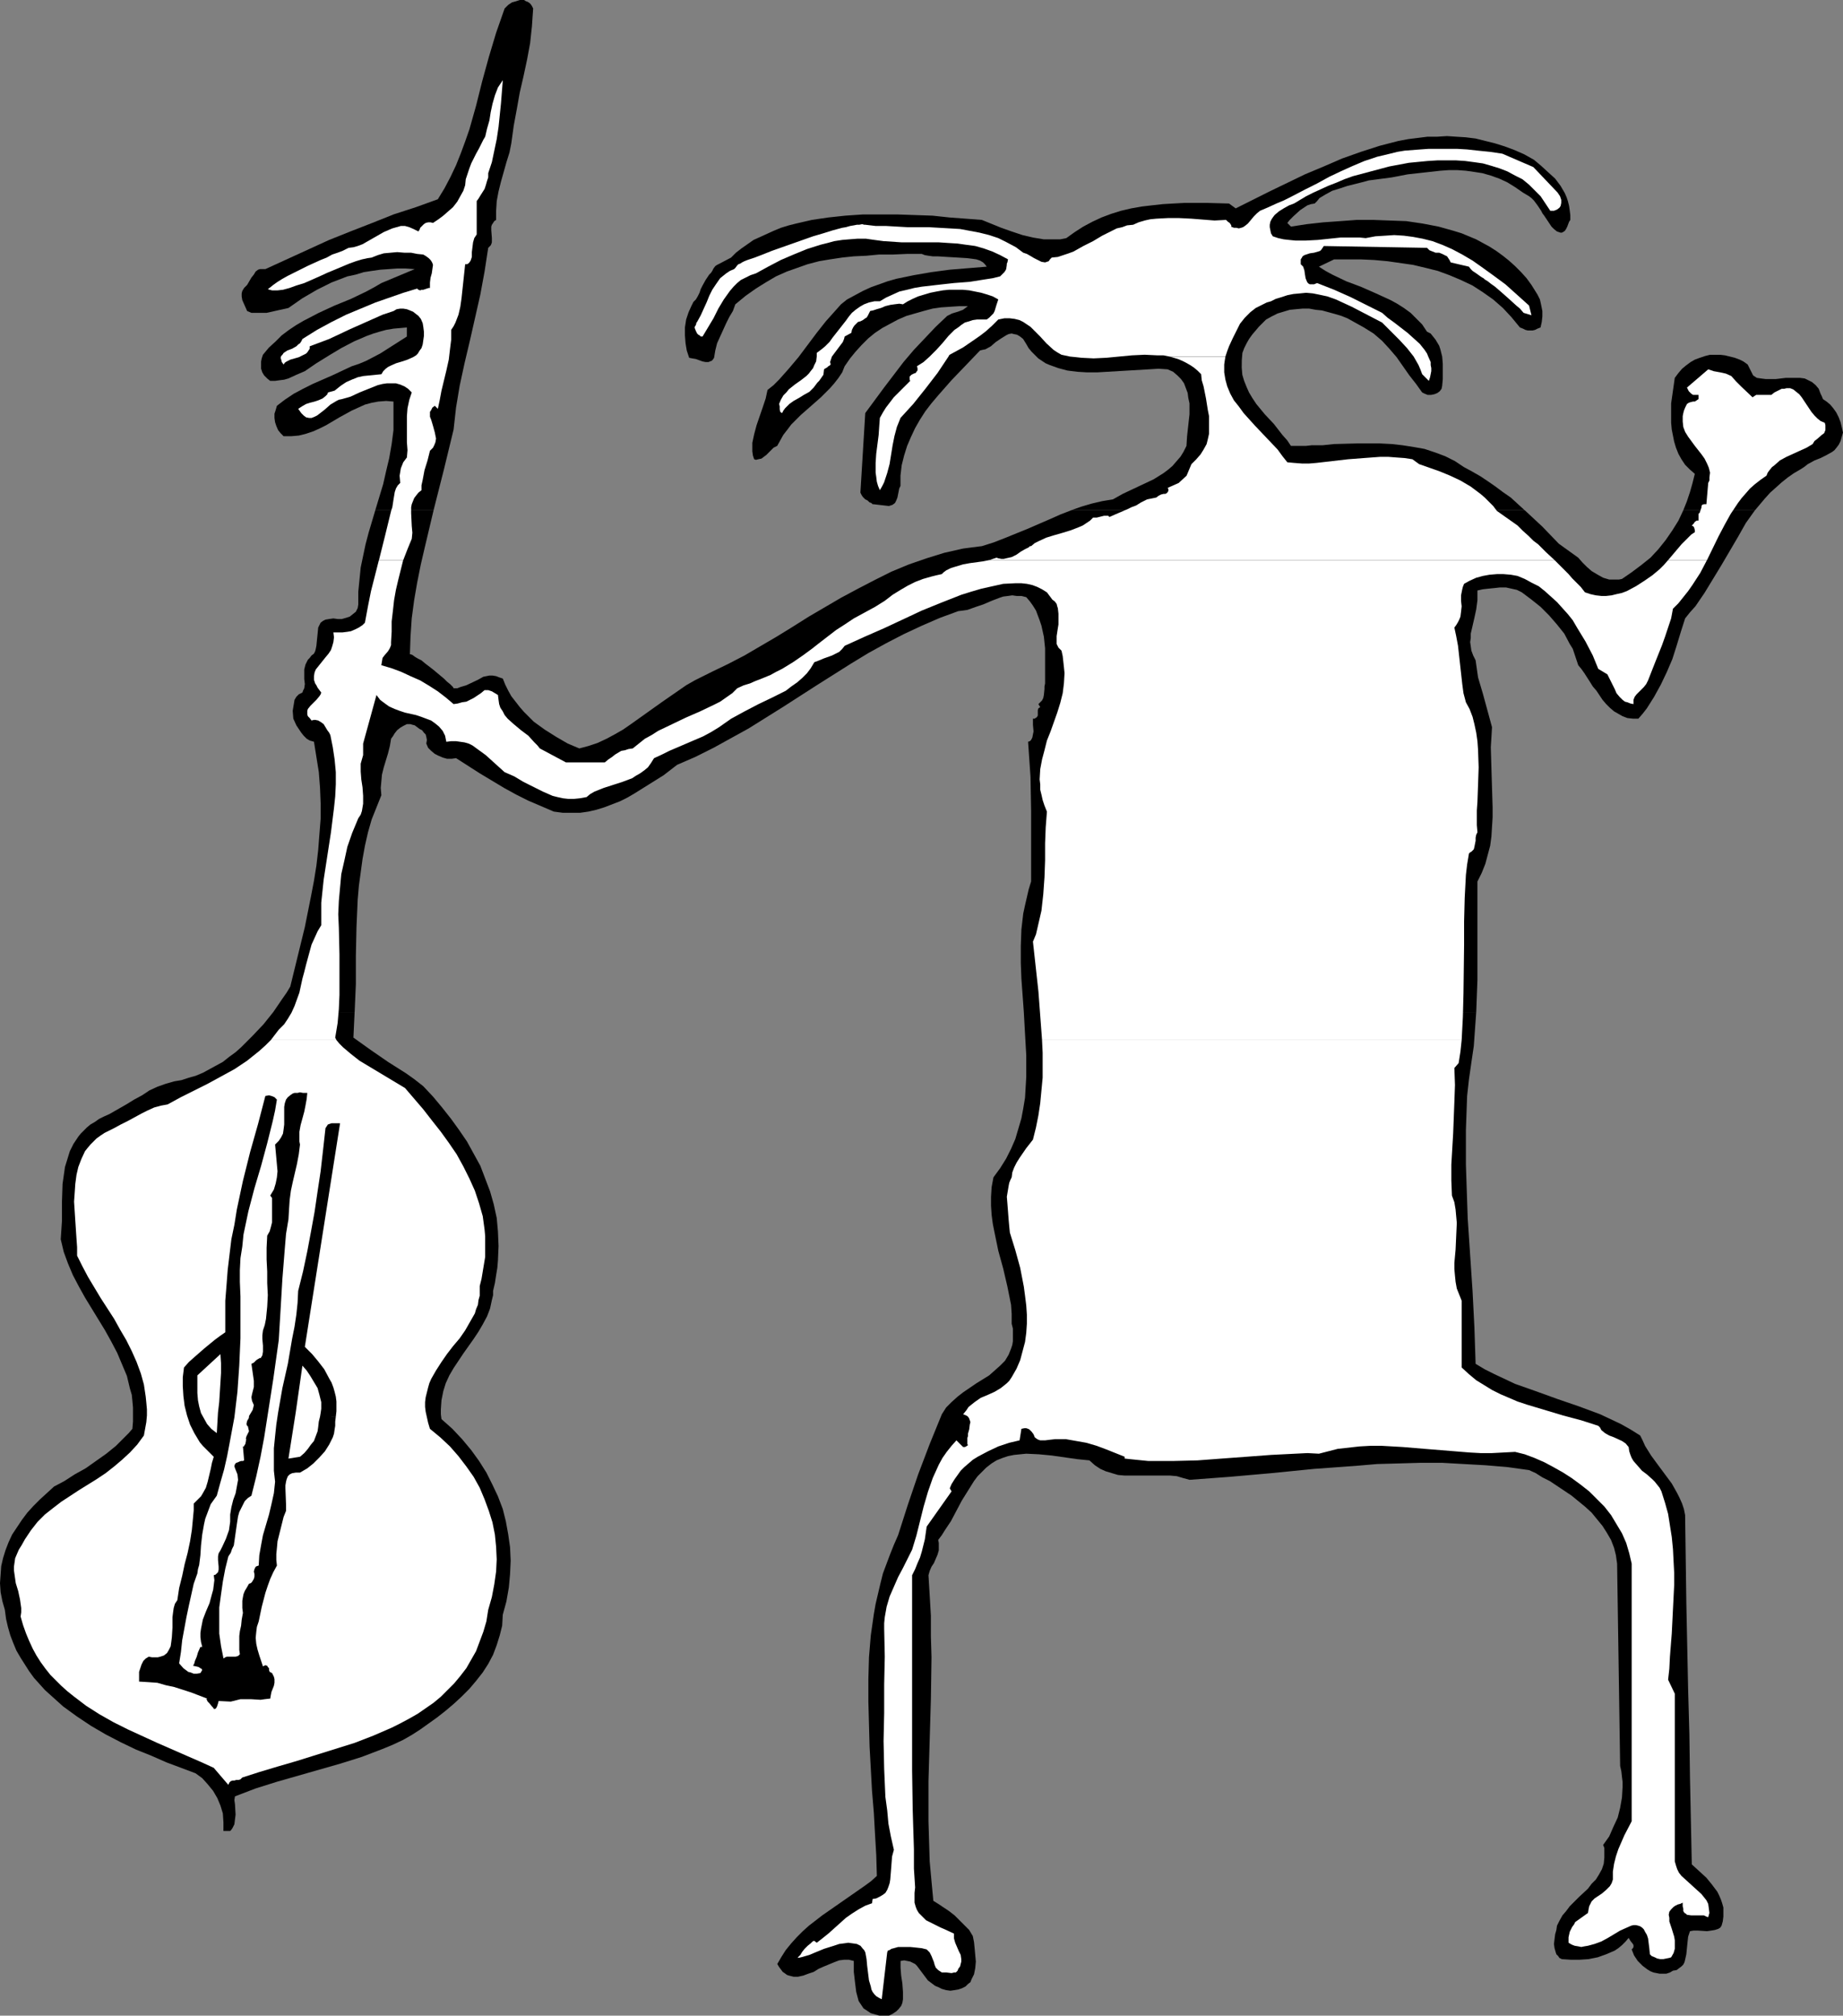
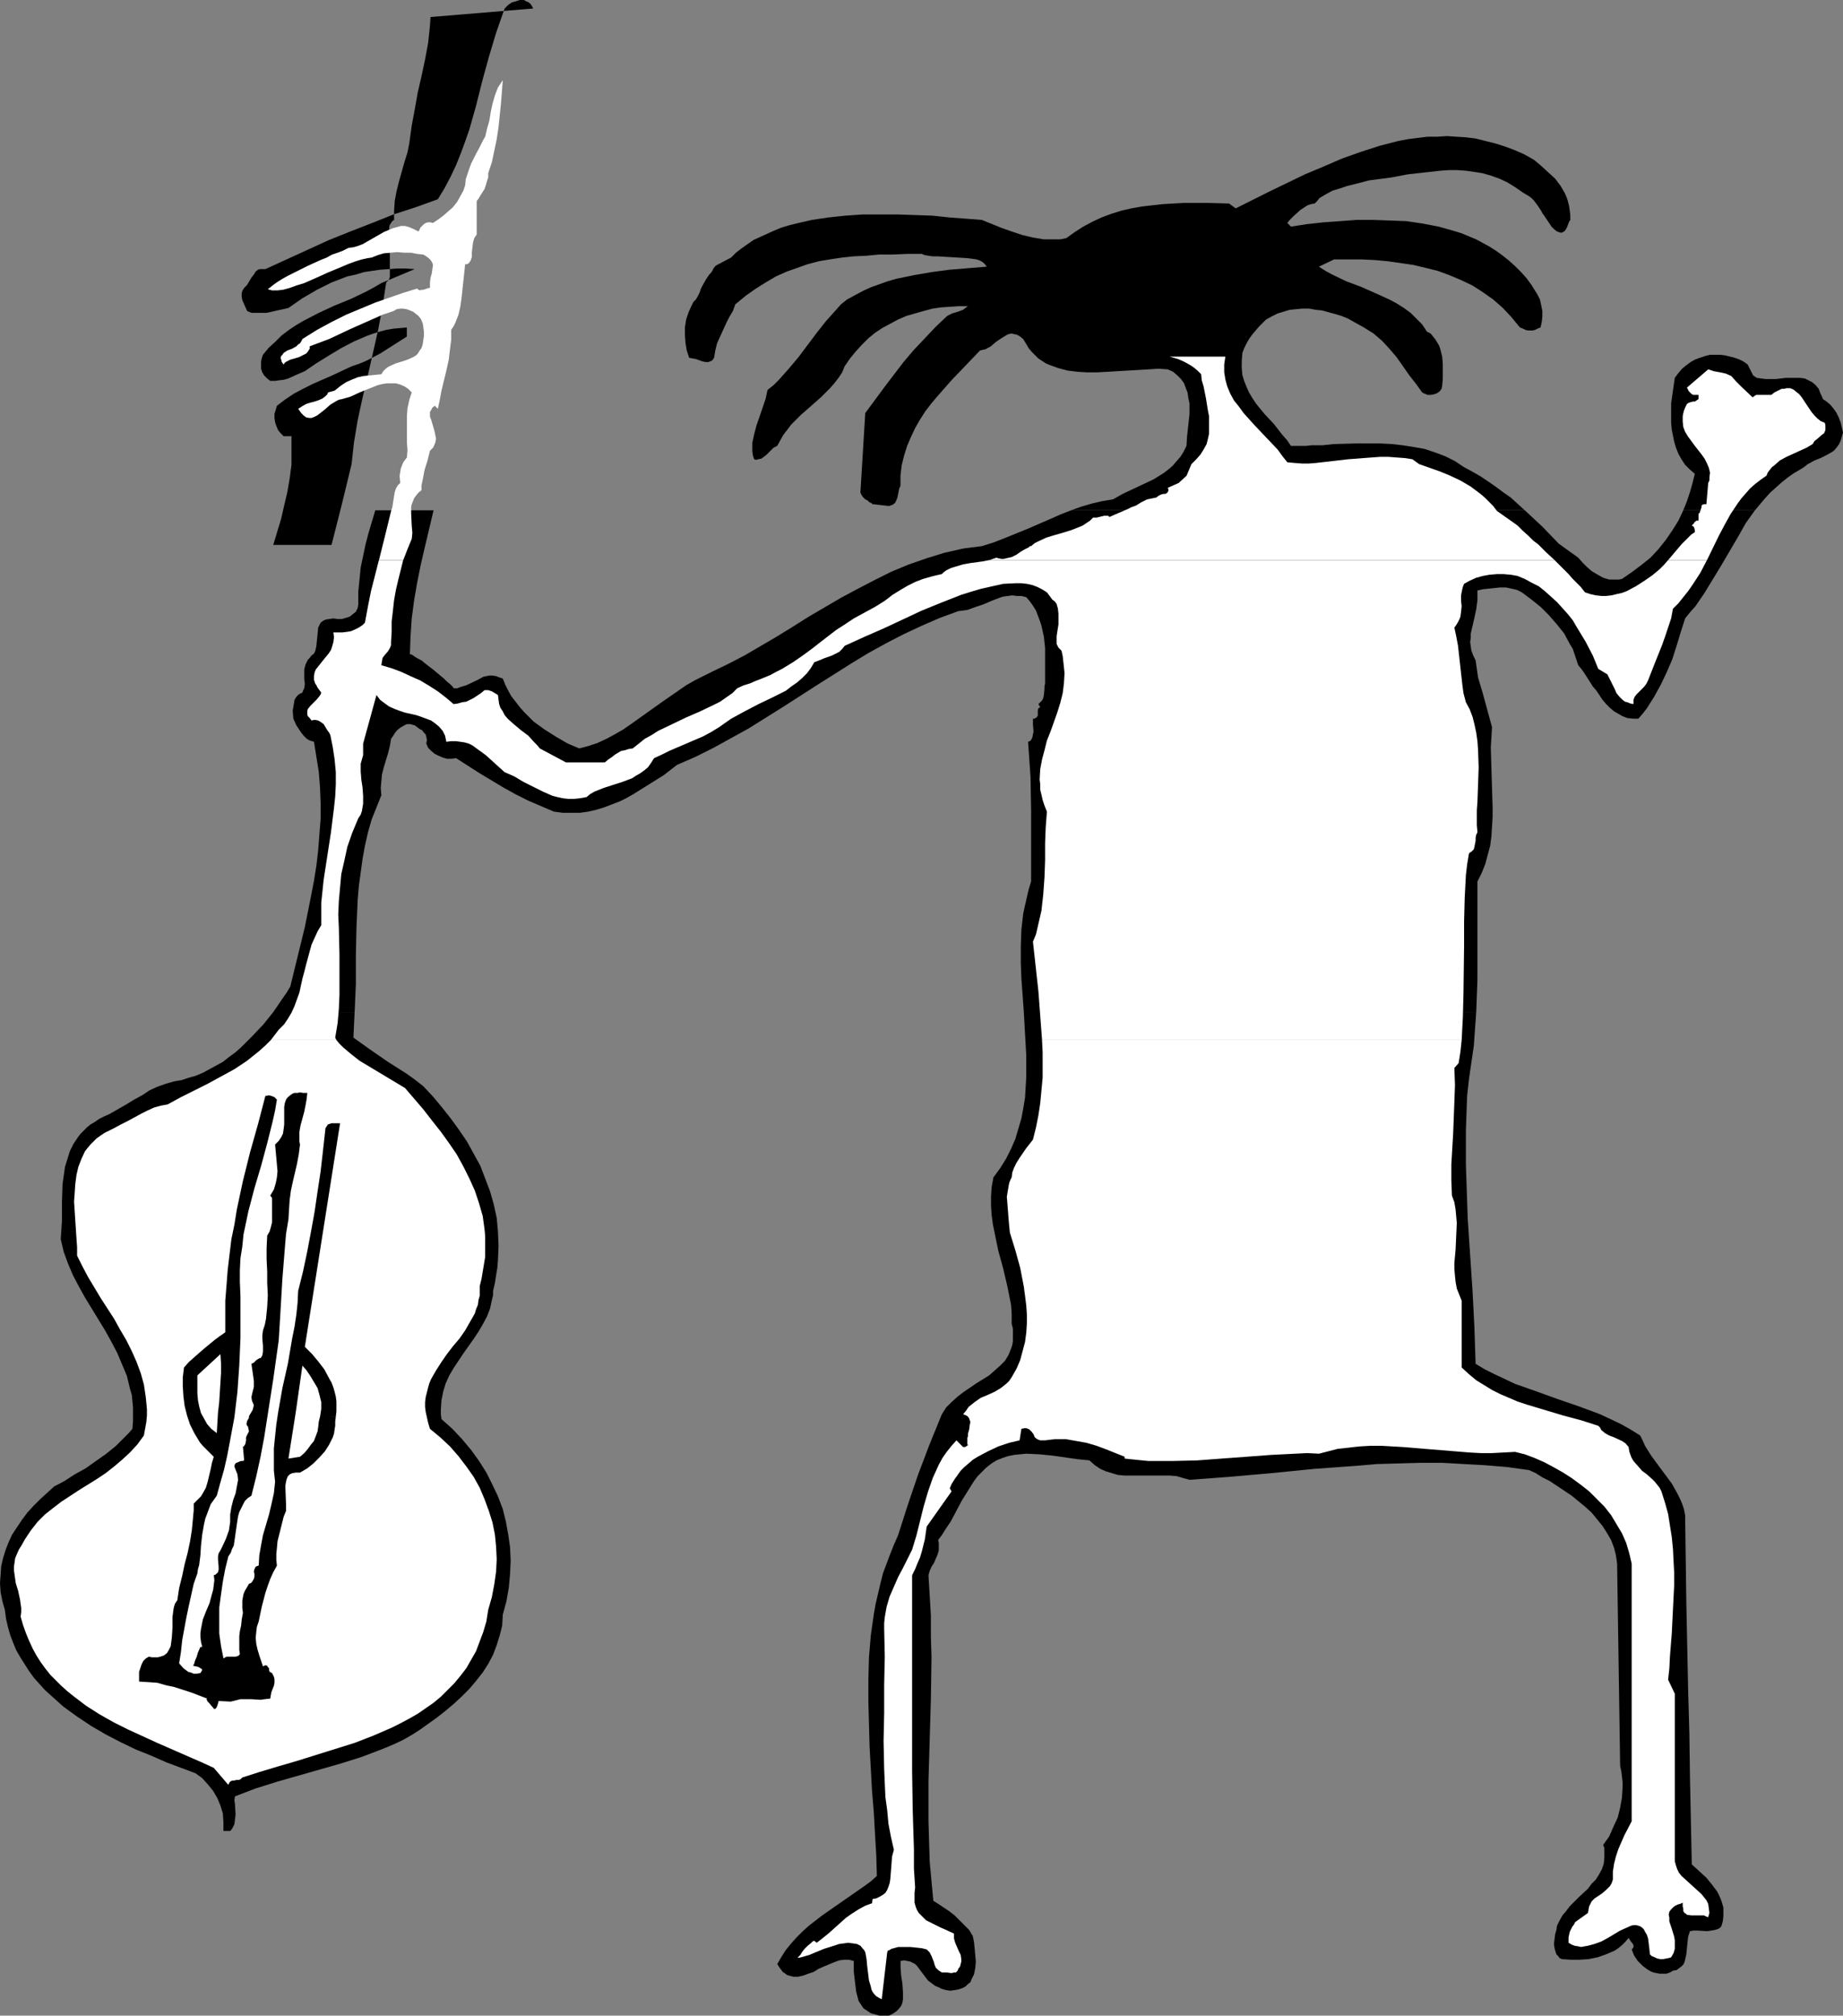
<svg xmlns="http://www.w3.org/2000/svg" xmlns:ns1="http://sodipodi.sourceforge.net/DTD/sodipodi-0.dtd" xmlns:ns2="http://www.inkscape.org/namespaces/inkscape" version="1.0" width="129.766mm" height="141.837mm" id="svg15" ns1:docname="Bass Player.wmf">
  <rect width="100%" height="100%" fill="#808080" stroke="none" />
  <ns1:namedview id="namedview15" pagecolor="#ffffff" bordercolor="#000000" borderopacity="0.25" ns2:showpageshadow="2" ns2:pageopacity="0.0" ns2:pagecheckerboard="0" ns2:deskcolor="#d1d1d1" ns2:document-units="mm" />
  <defs id="defs1">
    <pattern id="WMFhbasepattern" patternUnits="userSpaceOnUse" width="6" height="6" x="0" y="0" />
  </defs>
  <path style="fill:#000000;fill-opacity:1;fill-rule:evenodd;stroke:none" d="m 117.483,377.418 -0.162,-1.293 v -1.293 l 0.162,-2.423 0.485,-2.423 0.646,-2.1 0.97,-2.1 1.131,-1.939 1.293,-1.939 1.293,-1.939 2.747,-3.878 1.293,-1.939 1.131,-1.939 1.131,-2.1 0.808,-2.1 0.485,-2.262 0.323,-1.293 v -1.131 l 0.485,-2.1 0.323,-2.1 0.323,-1.939 0.162,-1.939 0.162,-3.878 -0.162,-3.878 -0.323,-3.554 -0.808,-3.716 -0.97,-3.393 -1.293,-3.393 -1.293,-3.393 -1.778,-3.231 -1.778,-3.231 -2.101,-3.07 -2.101,-2.908 -2.424,-3.07 -2.424,-2.908 -2.586,-2.747 -2.262,-1.777 -2.262,-1.616 -4.848,-3.07 -4.686,-3.231 -2.262,-1.616 -2.262,-1.616 0.323,-6.786 H 72.72 l -2.586,3.231 -2.909,3.07 -3.07,3.07 -1.454,1.293 -1.778,1.293 -1.616,1.293 -1.778,0.969 -1.778,0.969 -1.778,0.969 -1.939,0.808 -1.778,0.485 -1.939,0.646 -1.939,0.323 -2.262,0.646 -2.262,0.808 -2.101,0.969 -1.939,1.293 -2.101,1.131 -2.101,1.293 -2.262,1.293 -2.262,1.293 -1.454,0.646 -1.293,0.646 -1.131,0.808 -1.131,0.646 -0.97,0.808 -0.808,0.808 -0.808,0.808 -0.646,0.808 -1.293,1.939 -0.97,1.939 -0.646,2.1 -0.646,2.1 -0.323,2.262 -0.323,2.262 -0.162,4.847 v 5.009 l -0.323,4.847 0.808,3.393 1.131,3.07 1.293,3.07 1.616,3.07 1.616,2.908 3.555,5.816 1.778,2.908 1.616,2.908 1.616,3.07 1.293,3.07 1.293,3.07 0.808,3.393 0.485,1.616 0.162,1.616 0.162,1.777 v 1.777 1.939 l -0.162,1.939 -0.97,1.131 -1.131,1.131 -2.262,2.262 -2.586,2.1 -2.747,1.939 -2.747,1.939 -2.909,1.616 -2.747,1.777 -2.747,1.454 -1.939,1.777 -1.778,1.616 -1.778,1.777 -1.616,1.777 -1.454,1.939 -1.293,1.939 -1.293,1.939 -0.97,2.1 -0.808,2.1 -0.646,2.1 -0.485,2.1 -0.162,2.262 L 0,421.041 l 0.162,2.423 0.485,2.423 0.646,2.262 0.323,2.423 0.485,2.1 0.646,2.262 0.808,2.1 0.808,1.939 1.131,1.939 1.131,1.777 1.131,1.777 1.293,1.777 1.454,1.616 1.454,1.616 1.616,1.454 3.232,2.908 3.555,2.585 3.878,2.585 3.878,2.262 4.04,2.1 4.04,1.939 4.04,1.616 4.04,1.777 3.878,1.454 3.878,1.454 1.778,1.293 1.454,1.616 1.454,1.777 1.131,1.939 0.808,1.939 0.646,2.1 0.162,2.423 v 2.262 h 1.778 l 0.323,-0.323 0.323,-0.485 0.485,-0.969 0.162,-1.293 0.162,-1.293 -0.162,-2.747 -0.162,-1.131 0.162,-0.969 5.494,-2.1 5.656,-1.777 11.312,-3.231 5.656,-1.616 5.656,-1.777 5.494,-2.1 2.747,-1.131 2.747,-1.293 2.262,-1.293 2.262,-1.454 2.262,-1.616 2.262,-1.616 2.262,-1.777 2.101,-1.777 2.101,-1.939 2.101,-2.1 1.778,-2.1 1.778,-2.262 1.454,-2.262 1.293,-2.423 0.97,-2.585 0.808,-2.585 0.646,-2.585 0.162,-2.908 0.97,-3.554 0.646,-3.716 0.323,-3.554 0.162,-3.554 -0.162,-3.554 -0.485,-3.393 -0.646,-3.554 -0.808,-3.231 -1.293,-3.393 -1.454,-3.07 -1.616,-3.231 -1.939,-3.07 -2.101,-2.908 -2.424,-2.908 -2.586,-2.747 z" id="path1" />
  <path style="fill:#000000;fill-opacity:1;fill-rule:evenodd;stroke:none" d="m 450.217,495.846 -0.485,-23.104 -0.162,-11.633 -0.323,-11.471 -0.485,-23.265 -0.162,-11.633 -0.162,-11.794 -0.323,-1.616 -0.485,-1.454 -0.646,-1.454 -0.646,-1.293 -1.454,-2.585 -3.717,-5.009 -1.778,-2.423 -1.616,-2.585 -0.646,-1.454 -0.646,-1.293 -2.586,-1.616 -2.586,-1.454 -2.747,-1.293 -2.747,-1.293 -5.656,-2.1 -5.656,-1.939 -5.818,-2.1 -5.494,-1.939 -2.747,-1.293 -2.747,-1.293 -2.586,-1.293 -2.424,-1.454 -0.323,-9.694 -0.485,-9.532 -0.646,-9.694 -0.646,-9.694 -0.323,-9.532 -0.162,-4.847 v -4.524 -4.685 l 0.162,-4.524 0.162,-4.524 0.485,-4.362 0.646,-4.524 0.646,-4.362 0.323,-4.524 0.323,-4.524 H 272.457 l 0.323,5.816 0.323,5.655 v 2.908 2.908 l -0.162,2.747 -0.162,2.747 -0.485,2.908 -0.485,2.585 -0.808,2.747 -0.808,2.747 -1.131,2.585 -1.293,2.585 -1.616,2.585 -1.778,2.423 -0.485,2.585 -0.162,2.585 v 2.423 l 0.162,2.423 0.323,2.423 0.485,2.423 0.97,4.685 1.293,4.685 1.131,4.847 0.485,2.423 0.485,2.423 0.162,2.423 v 2.585 l 0.323,1.293 v 1.131 1.131 1.131 l -0.162,0.969 -0.323,0.969 -0.323,0.808 -0.323,0.808 -0.97,1.616 -1.293,1.293 -1.454,1.293 -1.454,1.293 -3.394,2.1 -3.555,2.423 -1.454,1.131 -1.616,1.454 -1.454,1.454 -1.131,1.777 -3.232,7.917 -3.07,8.078 -2.747,8.078 -2.586,8.078 -1.131,2.585 -0.97,2.423 -0.97,2.585 -0.97,2.585 -0.646,2.585 -0.646,2.747 -0.646,2.747 -0.485,2.747 -0.808,5.655 -0.485,5.816 -0.162,5.816 v 5.978 l 0.162,5.978 0.162,5.978 0.646,11.794 0.485,5.816 0.323,5.816 0.323,5.493 0.162,5.493 -1.616,1.454 -1.778,1.293 -3.717,2.585 -3.717,2.585 -3.717,2.585 -3.555,2.747 -1.616,1.454 -1.616,1.616 -1.454,1.616 -1.454,1.777 -1.131,1.777 -1.131,1.939 0.485,0.808 0.485,0.646 0.485,0.646 0.485,0.323 0.646,0.485 0.485,0.162 1.293,0.323 h 1.131 l 1.454,-0.323 1.293,-0.485 1.454,-0.485 1.293,-0.808 1.454,-0.646 2.747,-1.131 1.293,-0.485 1.293,-0.162 h 1.293 l 1.293,0.323 v 2.908 l 0.323,2.747 0.323,2.585 0.646,2.423 0.646,0.969 0.646,0.969 0.97,0.646 0.97,0.646 1.131,0.323 1.131,0.323 h 1.293 1.293 l 0.97,-0.485 0.97,-0.646 0.646,-0.646 0.646,-0.808 0.323,-0.808 0.162,-0.969 v -0.969 -0.969 l -0.162,-2.262 -0.323,-2.1 -0.162,-2.1 v -0.969 -0.808 l 0.97,-0.162 0.808,0.162 0.808,0.162 0.646,0.323 0.646,0.323 0.485,0.485 0.97,1.293 1.939,2.585 1.293,0.969 0.646,0.485 0.808,0.323 0.97,0.485 1.131,0.323 1.131,0.162 1.131,-0.162 0.97,-0.162 0.97,-0.323 0.97,-0.485 0.646,-0.646 0.646,-0.485 0.323,-0.808 0.323,-0.646 0.323,-0.646 0.323,-1.616 0.162,-1.777 -0.162,-1.777 -0.162,-1.777 -0.162,-1.616 -0.323,-1.616 -0.97,-1.616 -1.293,-1.293 -1.293,-1.293 -1.293,-1.293 -1.454,-1.131 -1.454,-0.969 -1.454,-0.969 -1.293,-0.808 -0.485,-5.17 -0.485,-5.332 -0.162,-5.332 -0.162,-5.332 v -10.663 l 0.323,-10.986 0.323,-10.986 0.162,-10.986 -0.162,-5.493 v -5.493 l -0.323,-5.493 -0.323,-5.332 0.323,-1.131 0.485,-1.131 0.646,-0.969 0.485,-1.131 0.485,-1.131 0.323,-1.131 v -1.293 -0.646 l -0.162,-0.808 0.97,-1.293 0.808,-1.293 1.616,-2.423 1.454,-2.747 1.454,-2.747 1.616,-2.585 1.616,-2.585 0.97,-1.293 1.131,-1.131 1.131,-1.131 1.454,-1.131 1.293,-0.808 1.616,-0.646 1.454,-0.485 1.616,-0.323 1.616,-0.162 1.616,-0.162 3.394,0.162 3.394,0.323 3.394,0.485 3.394,0.485 3.232,0.323 1.454,1.293 1.454,0.969 1.454,0.646 1.616,0.485 1.616,0.485 1.778,0.162 h 3.394 3.394 3.555 1.778 l 1.778,0.162 1.616,0.485 1.778,0.485 10.827,-0.808 10.989,-0.969 11.312,-1.131 11.15,-0.808 5.656,-0.485 5.818,-0.162 5.656,-0.162 h 5.818 l 5.656,0.323 5.818,0.323 5.818,0.485 5.818,0.808 1.778,0.808 1.778,1.131 1.939,0.969 1.939,1.293 1.939,1.293 1.939,1.293 1.778,1.454 1.778,1.454 1.778,1.616 1.454,1.777 1.454,1.777 1.131,1.777 1.131,1.939 0.808,2.1 0.485,1.939 0.323,2.262 0.808,53.801 0.323,1.454 0.162,1.454 0.162,1.293 v 1.454 l -0.162,2.747 -0.485,2.747 -0.646,2.585 -1.131,2.423 -1.131,2.585 -1.616,2.262 0.323,0.808 v 0.969 1.616 l -0.162,1.616 -0.485,1.454 -0.808,1.454 -0.808,1.293 -1.131,1.131 -0.97,1.293 -2.424,2.262 -2.424,2.423 -0.97,1.293 -0.97,1.131 -0.808,1.454 -0.646,1.293 -0.162,1.131 -0.323,1.131 -0.162,1.293 -0.162,1.293 0.162,1.131 0.323,1.131 0.162,0.485 0.485,0.485 0.323,0.485 0.646,0.323 2.424,0.162 h 2.262 l 2.424,-0.162 2.424,-0.485 2.262,-0.808 1.131,-0.485 1.131,-0.485 0.97,-0.646 0.97,-0.808 0.97,-0.969 0.808,-0.969 0.485,0.808 0.646,0.808 0.162,0.323 v 0.485 l -0.162,0.323 -0.323,0.323 0.646,1.616 0.97,1.454 1.293,1.293 1.293,0.969 0.808,0.485 0.808,0.323 0.808,0.162 0.808,0.162 h 0.97 0.808 l 0.97,-0.323 0.808,-0.485 0.97,-0.162 0.646,-0.485 0.646,-0.485 0.485,-0.485 0.323,-0.646 0.162,-0.646 0.323,-1.454 0.162,-1.616 0.162,-1.616 0.162,-1.454 0.485,-1.454 0.97,-0.162 h 1.131 l 2.424,0.162 1.131,-0.162 0.97,-0.162 0.97,-0.323 0.485,-0.323 0.323,-0.485 0.323,-1.131 0.162,-1.293 v -1.293 -1.131 l -0.323,-1.131 -0.323,-0.969 -0.485,-1.131 -0.485,-0.969 -1.454,-1.939 -1.454,-1.777 -1.939,-1.777 z" id="path2" />
-   <path style="fill:#000000;fill-opacity:1;fill-rule:evenodd;stroke:none" d="m 141.885,2.262 -0.323,-0.646 -0.323,-0.485 -0.323,-0.323 -0.485,-0.323 -0.485,-0.162 L 139.461,0 h -1.131 l -0.97,0.323 -1.131,0.323 -0.97,0.646 -0.97,0.969 -1.131,3.231 -1.131,3.231 -1.939,6.463 -1.778,6.463 -1.616,6.463 -1.778,6.301 -1.131,3.231 -1.131,3.07 -1.293,3.231 -1.454,3.07 -1.616,3.07 -1.778,2.908 -5.818,2.1 -5.979,1.939 -5.656,2.262 -5.818,2.262 -5.656,2.262 -5.656,2.585 -5.656,2.585 -5.656,2.585 h -0.646 -0.485 -0.323 l -0.485,0.162 -0.646,0.485 -0.485,0.808 -0.646,0.808 -1.131,1.939 -0.808,0.808 -0.485,0.808 -0.162,0.646 v 0.808 l 0.162,0.969 0.646,1.454 0.646,1.454 1.131,0.485 h 1.131 1.454 1.454 l 2.909,-0.646 1.454,-0.323 1.454,-0.323 3.717,-2.585 1.939,-1.131 1.939,-1.131 1.939,-0.969 1.939,-0.969 2.101,-0.808 2.101,-0.808 2.262,-0.485 2.101,-0.646 2.101,-0.323 2.262,-0.323 2.262,-0.162 2.262,-0.162 h 2.262 l 2.424,0.162 -8.888,3.716 -1.939,1.131 -2.101,1.131 -4.04,1.939 -4.363,1.777 -4.202,1.939 -4.04,2.1 -1.939,1.131 -1.939,1.293 -1.939,1.454 -1.616,1.616 -1.778,1.616 -1.616,1.939 -0.323,0.969 -0.162,0.808 v 0.969 0.969 l 0.323,0.969 0.485,0.808 0.808,0.808 0.808,0.646 h 1.293 l 1.131,-0.162 1.293,-0.162 1.131,-0.323 2.101,-0.969 2.262,-0.969 3.07,-2.1 3.394,-2.1 3.232,-1.939 3.394,-1.777 3.394,-1.454 1.778,-0.646 1.616,-0.485 1.778,-0.485 1.939,-0.323 1.778,-0.162 1.778,-0.162 v 2.423 l -3.555,2.262 -3.555,2.262 -3.717,1.939 -1.939,0.808 -1.939,0.646 -5.171,2.423 -5.171,2.262 -2.586,1.293 -2.424,1.293 -2.424,1.616 -2.101,1.616 -0.323,1.131 -0.323,0.969 v 1.131 l 0.162,1.131 0.323,0.969 0.485,1.131 0.646,0.808 0.808,0.808 h 2.101 l 1.939,-0.162 1.939,-0.485 1.939,-0.646 1.778,-0.808 1.616,-0.808 3.555,-2.1 3.232,-1.777 1.778,-0.808 1.778,-0.808 1.778,-0.485 1.778,-0.323 2.101,-0.162 1.939,0.162 v 1.939 1.939 3.716 l -0.485,3.716 -0.646,3.716 -0.808,3.393 -0.808,3.554 -2.101,6.947 h 15.514 l 2.747,-10.825 1.293,-5.332 1.293,-5.332 0.323,-2.908 0.323,-2.908 0.97,-5.816 1.293,-5.978 1.454,-6.14 2.747,-12.117 1.131,-6.14 0.97,-6.301 0.323,-0.323 0.323,-0.323 0.162,-0.323 0.162,-0.485 V 63.334 l -0.162,-2.1 v -0.969 l 0.162,-0.485 0.323,-0.485 0.323,-0.485 0.485,-0.323 v -2.423 l 0.162,-2.585 0.485,-2.585 0.646,-2.585 1.454,-5.17 0.808,-2.585 0.485,-2.423 0.646,-4.685 0.808,-4.362 0.808,-4.524 0.97,-4.201 0.97,-4.524 0.808,-4.362 0.485,-4.524 0.162,-2.423 z" id="path3" />
+   <path style="fill:#000000;fill-opacity:1;fill-rule:evenodd;stroke:none" d="m 141.885,2.262 -0.323,-0.646 -0.323,-0.485 -0.323,-0.323 -0.485,-0.323 -0.485,-0.162 L 139.461,0 h -1.131 l -0.97,0.323 -1.131,0.323 -0.97,0.646 -0.97,0.969 -1.131,3.231 -1.131,3.231 -1.939,6.463 -1.778,6.463 -1.616,6.463 -1.778,6.301 -1.131,3.231 -1.131,3.07 -1.293,3.231 -1.454,3.07 -1.616,3.07 -1.778,2.908 -5.818,2.1 -5.979,1.939 -5.656,2.262 -5.818,2.262 -5.656,2.262 -5.656,2.585 -5.656,2.585 -5.656,2.585 h -0.646 -0.485 -0.323 l -0.485,0.162 -0.646,0.485 -0.485,0.808 -0.646,0.808 -1.131,1.939 -0.808,0.808 -0.485,0.808 -0.162,0.646 v 0.808 l 0.162,0.969 0.646,1.454 0.646,1.454 1.131,0.485 h 1.131 1.454 1.454 l 2.909,-0.646 1.454,-0.323 1.454,-0.323 3.717,-2.585 1.939,-1.131 1.939,-1.131 1.939,-0.969 1.939,-0.969 2.101,-0.808 2.101,-0.808 2.262,-0.485 2.101,-0.646 2.101,-0.323 2.262,-0.323 2.262,-0.162 2.262,-0.162 h 2.262 l 2.424,0.162 -8.888,3.716 -1.939,1.131 -2.101,1.131 -4.04,1.939 -4.363,1.777 -4.202,1.939 -4.04,2.1 -1.939,1.131 -1.939,1.293 -1.939,1.454 -1.616,1.616 -1.778,1.616 -1.616,1.939 -0.323,0.969 -0.162,0.808 v 0.969 0.969 l 0.323,0.969 0.485,0.808 0.808,0.808 0.808,0.646 h 1.293 l 1.131,-0.162 1.293,-0.162 1.131,-0.323 2.101,-0.969 2.262,-0.969 3.07,-2.1 3.394,-2.1 3.232,-1.939 3.394,-1.777 3.394,-1.454 1.778,-0.646 1.616,-0.485 1.778,-0.485 1.939,-0.323 1.778,-0.162 1.778,-0.162 v 2.423 l -3.555,2.262 -3.555,2.262 -3.717,1.939 -1.939,0.808 -1.939,0.646 -5.171,2.423 -5.171,2.262 -2.586,1.293 -2.424,1.293 -2.424,1.616 -2.101,1.616 -0.323,1.131 -0.323,0.969 v 1.131 l 0.162,1.131 0.323,0.969 0.485,1.131 0.646,0.808 0.808,0.808 h 2.101 v 1.939 1.939 3.716 l -0.485,3.716 -0.646,3.716 -0.808,3.393 -0.808,3.554 -2.101,6.947 h 15.514 l 2.747,-10.825 1.293,-5.332 1.293,-5.332 0.323,-2.908 0.323,-2.908 0.97,-5.816 1.293,-5.978 1.454,-6.14 2.747,-12.117 1.131,-6.14 0.97,-6.301 0.323,-0.323 0.323,-0.323 0.162,-0.323 0.162,-0.485 V 63.334 l -0.162,-2.1 v -0.969 l 0.162,-0.485 0.323,-0.485 0.323,-0.485 0.485,-0.323 v -2.423 l 0.162,-2.585 0.485,-2.585 0.646,-2.585 1.454,-5.17 0.808,-2.585 0.485,-2.423 0.646,-4.685 0.808,-4.362 0.808,-4.524 0.97,-4.201 0.97,-4.524 0.808,-4.362 0.485,-4.524 0.162,-2.423 z" id="path3" />
  <path style="fill:#000000;fill-opacity:1;fill-rule:evenodd;stroke:none" d="m 408.201,42.492 -2.586,-1.454 -2.586,-1.131 -2.586,-0.969 -2.586,-0.808 -2.586,-0.646 -2.586,-0.646 -2.586,-0.323 -2.586,-0.162 -2.424,-0.162 -2.586,0.162 h -2.586 l -2.586,0.323 -2.586,0.323 -2.586,0.485 -5.01,1.293 -5.01,1.616 -5.01,1.777 -4.848,2.1 -5.01,2.1 -9.373,4.524 -4.525,2.262 -4.525,2.262 -1.778,-1.293 -5.979,-0.162 h -5.818 l -3.07,0.162 -2.747,0.162 -2.909,0.323 -2.747,0.323 -2.747,0.485 -2.747,0.646 -2.586,0.808 -2.586,0.969 -2.424,1.131 -2.424,1.293 -2.262,1.454 -2.262,1.616 -1.616,0.323 h -1.454 -1.454 -1.454 l -2.909,-0.485 -2.747,-0.646 -2.909,-0.969 -2.747,-0.969 -5.171,-2.1 -4.202,-0.323 -4.363,-0.323 -4.525,-0.485 -4.686,-0.162 -4.686,-0.162 h -4.525 -4.686 l -4.686,0.323 -4.525,0.485 -4.363,0.646 -4.202,0.969 -1.939,0.485 -2.101,0.646 -1.939,0.808 -1.778,0.808 -1.778,0.808 -1.778,0.808 -1.616,1.131 -1.616,1.131 -1.454,1.131 -1.293,1.293 -3.07,1.616 -0.646,0.323 -0.485,0.323 -0.485,0.646 -0.162,0.323 -0.162,0.323 -0.323,0.485 -0.485,0.485 -0.97,1.454 -0.808,1.454 -0.485,0.969 -0.323,0.969 -0.485,0.969 -0.485,0.808 -0.646,0.646 -0.485,0.969 -0.808,1.777 -0.646,1.939 -0.323,2.1 v 2.1 l 0.162,2.1 0.323,1.939 0.646,1.939 0.808,0.162 0.97,0.162 1.778,0.646 0.808,0.162 h 0.808 l 0.323,-0.162 0.485,-0.162 0.323,-0.323 0.323,-0.485 0.323,-1.939 0.485,-1.939 0.808,-1.777 0.808,-1.777 0.808,-1.777 0.808,-1.616 0.97,-1.616 0.646,-1.777 2.747,-2.262 2.747,-1.939 2.586,-1.616 2.747,-1.616 2.909,-1.293 2.747,-0.969 2.747,-0.969 3.07,-0.808 2.909,-0.485 3.232,-0.485 3.07,-0.323 3.394,-0.162 3.394,-0.323 h 3.717 l 3.717,-0.162 h 3.878 l 0.808,0.323 0.97,0.162 1.131,0.162 h 1.293 l 2.586,0.162 2.747,0.162 2.586,0.162 1.293,0.162 1.131,0.162 0.97,0.323 0.808,0.485 0.485,0.485 0.485,0.646 -9.858,0.808 -4.848,0.646 -4.686,0.808 -4.686,0.969 -2.262,0.646 -2.262,0.808 -2.262,0.808 -2.101,0.969 -2.101,1.131 -2.101,1.131 -1.616,1.293 -1.293,1.454 -2.747,3.07 -2.424,3.07 -2.424,3.231 -2.424,3.231 -2.586,3.07 -2.586,2.908 -1.454,1.454 -1.616,1.293 -0.485,2.262 -0.808,2.423 -1.616,4.685 -0.646,2.423 -0.485,2.262 v 1.131 1.131 l 0.162,1.131 0.323,0.969 0.485,0.162 0.646,-0.162 0.808,-0.162 0.646,-0.485 0.646,-0.485 0.646,-0.646 0.646,-0.646 0.646,-0.646 0.97,-0.485 0.808,-1.454 0.808,-1.454 1.131,-1.454 0.97,-1.293 2.586,-2.585 2.586,-2.262 2.747,-2.423 2.424,-2.423 1.131,-1.293 1.131,-1.454 0.97,-1.454 0.646,-1.616 1.454,-2.1 1.454,-1.777 1.616,-1.777 1.778,-1.777 1.778,-1.454 1.939,-1.293 2.101,-1.131 2.101,-1.131 2.262,-0.969 2.262,-0.646 2.262,-0.646 2.424,-0.646 2.262,-0.323 2.424,-0.162 2.424,-0.162 h 2.262 l -1.293,0.969 -1.293,0.485 -1.616,0.485 -1.293,0.646 -3.07,2.908 -2.909,3.07 -2.909,3.07 -2.747,3.231 -2.586,3.393 -2.586,3.393 -5.01,6.786 -1.293,21.165 0.323,0.646 0.323,0.485 0.646,0.646 0.646,0.323 0.485,0.485 0.485,0.162 0.323,0.323 h 0.162 l 4.202,0.485 0.485,-0.162 0.485,-0.162 0.646,-0.485 0.323,-0.646 0.323,-0.808 0.162,-0.808 0.162,-0.808 0.162,-0.808 0.323,-0.646 v -2.747 l 0.323,-2.747 0.646,-2.585 0.808,-2.585 0.97,-2.262 1.131,-2.423 1.293,-2.262 1.454,-2.262 1.616,-2.1 1.778,-2.1 3.555,-4.039 3.878,-4.039 3.717,-3.878 0.646,-0.162 0.808,-0.162 1.454,-0.808 1.293,-1.131 1.454,-0.969 1.293,-0.808 0.646,-0.323 0.808,-0.162 0.646,0.162 0.808,0.162 0.808,0.485 0.808,0.646 0.808,1.293 0.646,1.131 0.808,0.969 0.808,0.808 0.97,0.969 0.97,0.646 0.97,0.646 1.131,0.485 2.262,0.808 2.424,0.646 2.586,0.323 2.586,0.162 h 2.747 l 2.747,-0.162 5.494,-0.323 5.494,-0.323 2.586,-0.162 2.424,0.162 1.454,0.646 1.131,0.969 0.97,0.969 0.808,1.131 0.485,1.293 0.485,1.293 0.162,1.293 0.323,1.454 v 2.908 l -0.323,2.908 -0.323,2.908 -0.162,2.585 -0.808,1.616 -0.808,1.293 -1.131,1.293 -0.97,1.131 -1.131,0.969 -1.293,0.969 -2.586,1.616 -2.747,1.293 -2.747,1.293 -2.747,1.293 -2.586,1.454 -2.909,0.485 -2.747,0.646 -2.747,0.808 -2.747,0.969 h 120.715 l -3.717,-3.393 -2.101,-1.454 -1.939,-1.454 -2.101,-1.454 -1.939,-1.293 -2.262,-1.293 -2.101,-1.131 -2.424,-1.616 -2.586,-1.293 -2.586,-0.969 -2.909,-0.969 -2.747,-0.485 -3.07,-0.485 -2.909,-0.323 -3.07,-0.162 h -6.302 l -5.979,0.162 -3.07,0.323 h -2.909 l -1.454,0.162 h -1.293 -2.747 l -0.97,-1.454 -1.293,-1.454 -2.262,-2.908 -2.424,-2.585 -2.262,-2.747 -0.97,-1.454 -0.97,-1.616 -0.646,-1.454 -0.646,-1.616 -0.485,-1.616 -0.162,-1.939 V 95.809 l 0.162,-1.939 0.485,-1.293 0.646,-1.293 0.646,-1.131 0.808,-1.131 1.778,-2.1 1.939,-1.939 1.454,-0.808 1.616,-0.808 1.616,-0.485 1.616,-0.485 1.616,-0.162 1.778,-0.162 h 1.778 l 1.778,0.323 1.616,0.162 1.778,0.485 1.778,0.485 1.616,0.485 1.616,0.646 1.454,0.808 1.454,0.808 1.454,0.808 1.293,0.808 1.293,0.808 2.262,1.939 1.939,2.1 1.939,2.262 3.394,4.847 1.778,2.262 1.616,2.262 0.646,0.323 0.808,0.323 h 0.97 l 0.808,-0.162 0.808,-0.323 0.646,-0.485 0.485,-0.646 0.162,-0.808 0.162,-1.777 v -4.039 l -0.162,-1.939 -0.485,-1.939 -0.323,-0.969 -0.485,-0.808 -0.485,-0.808 -0.646,-0.808 -0.646,-0.808 -0.97,-0.485 -1.293,-1.939 -1.616,-1.616 -1.454,-1.454 -1.778,-1.293 -1.778,-1.131 -1.778,-0.969 -3.878,-1.777 -4.04,-1.777 -3.878,-1.454 -3.717,-1.777 -1.778,-0.969 -1.778,-1.131 4.04,-1.939 h 3.555 3.555 l 3.555,0.162 3.555,0.323 3.394,0.485 3.394,0.485 3.394,0.808 3.232,0.808 3.07,1.131 3.07,1.293 3.07,1.454 2.747,1.777 2.747,1.939 2.586,2.262 2.262,2.423 2.262,2.747 0.808,0.323 0.646,0.323 0.646,0.162 h 0.646 0.646 l 0.646,-0.162 0.646,-0.323 0.808,-0.323 0.323,-1.454 0.162,-1.454 v -1.454 l -0.323,-1.616 -0.323,-1.454 -0.646,-1.293 -0.808,-1.293 -0.808,-1.293 -1.293,-1.777 -1.454,-1.616 -1.616,-1.616 -1.616,-1.454 -1.616,-1.293 -1.778,-1.293 -1.778,-1.131 -1.778,-0.969 -1.778,-0.969 -1.939,-0.808 -1.939,-0.808 -2.101,-0.646 -4.04,-1.131 -4.202,-0.808 -4.363,-0.646 -4.363,-0.162 -4.363,-0.162 h -4.525 l -4.363,0.323 -4.525,0.323 -4.363,0.485 -4.202,0.646 -0.97,-0.969 0.646,-0.808 0.97,-0.969 1.778,-1.616 0.97,-0.646 0.97,-0.646 0.97,-0.323 0.97,-0.162 0.646,-0.646 0.646,-0.808 1.616,-0.969 1.778,-0.969 2.101,-0.646 1.939,-0.646 1.939,-0.485 1.939,-0.485 1.778,-0.485 6.141,-0.808 4.202,-0.808 4.363,-0.485 4.363,-0.485 2.262,-0.162 h 2.262 l 2.262,0.162 2.262,0.323 2.101,0.323 2.262,0.646 2.262,0.808 2.101,0.969 2.101,1.293 2.101,1.454 0.808,0.485 0.808,0.485 0.646,0.485 0.646,0.646 0.97,1.293 0.97,1.454 0.323,0.646 0.485,0.646 0.97,1.454 0.97,1.454 0.646,0.646 0.808,0.646 0.485,0.162 0.485,0.162 h 0.323 l 0.323,-0.162 0.485,-0.323 0.323,-0.485 0.323,-0.646 0.485,-1.293 0.323,-0.485 v -1.293 l -0.162,-1.293 -0.162,-1.131 -0.323,-1.293 -0.323,-0.969 -0.485,-1.131 -1.131,-1.939 -1.454,-1.939 -1.778,-1.616 -1.939,-1.777 z" id="path4" />
-   <path style="fill:#000000;fill-opacity:1;fill-rule:evenodd;stroke:none" d="m 232.381,134.1 h -0.162 z" id="path5" />
  <path style="fill:#000000;fill-opacity:1;fill-rule:evenodd;stroke:none" d="m 485.123,106.149 -0.323,-0.808 -0.323,-0.646 -0.485,-1.293 -0.808,-0.969 -0.97,-0.808 -0.97,-0.485 -0.97,-0.485 -1.293,-0.162 h -1.131 -2.586 l -2.747,0.323 h -2.586 l -1.293,-0.162 -1.131,-0.162 -0.485,-0.323 -0.485,-0.323 -0.485,-0.969 -0.485,-0.969 -0.485,-0.969 -1.131,-0.808 -0.97,-0.485 -1.293,-0.485 -1.293,-0.323 -1.293,-0.323 -1.293,-0.162 h -1.293 -1.454 l -1.293,0.323 -1.454,0.485 -1.293,0.485 -1.131,0.646 -1.293,0.969 -0.97,0.808 -0.97,1.131 -0.97,1.293 -0.485,3.393 -0.485,3.393 v 3.393 1.777 l 0.162,1.777 0.323,1.616 0.323,1.616 0.485,1.616 0.646,1.616 0.808,1.454 0.97,1.454 1.293,1.293 1.293,1.131 -0.646,2.585 -0.646,2.262 -0.808,2.423 -0.97,2.423 h 19.069 l 2.586,-3.07 1.454,-1.616 1.454,-1.293 1.616,-1.454 1.616,-1.293 1.616,-1.131 1.939,-1.131 0.97,-0.646 0.808,-0.646 1.778,-0.969 1.616,-0.646 1.616,-0.808 1.454,-0.808 0.646,-0.485 0.646,-0.808 0.485,-0.646 0.485,-0.969 0.323,-1.131 0.323,-1.131 -0.323,-1.454 -0.323,-1.293 -0.485,-1.293 -0.646,-1.293 -0.808,-1.131 -0.808,-0.969 -0.97,-0.808 z" id="path6" />
  <path style="fill:#000000;fill-opacity:1;fill-rule:evenodd;stroke:none" d="m 447.955,135.715 -1.293,2.747 -1.616,2.585 -1.778,2.585 -1.939,2.423 -2.101,2.262 -2.424,1.939 -2.586,1.939 -2.586,1.777 -0.808,0.162 h -0.808 -0.808 -0.97 l -1.616,-0.485 -1.454,-0.808 -1.616,-0.969 -1.293,-1.131 -1.131,-1.131 -1.131,-1.293 -5.171,-3.716 -4.363,-4.524 -4.686,-4.362 H 285.062 l -2.909,1.131 -2.909,1.293 -5.979,2.585 -5.979,2.423 -2.909,1.131 -3.07,0.969 -2.586,0.323 -2.424,0.323 -5.01,1.131 -4.686,1.454 -4.686,1.616 -4.686,1.939 -4.525,2.262 -4.363,2.262 -4.525,2.423 -8.565,5.009 -4.363,2.747 -4.202,2.585 -8.565,5.009 -4.363,2.262 -4.363,2.1 -2.262,1.131 -2.262,1.131 -2.262,1.293 -2.101,1.454 -4.202,2.908 -8.403,5.978 -2.101,1.454 -2.262,1.293 -2.101,1.131 -2.424,1.131 -2.424,0.808 -2.424,0.646 -3.07,-1.293 -3.07,-1.777 -3.07,-1.939 -2.909,-2.1 -1.293,-1.293 -1.293,-1.293 -1.131,-1.293 -1.131,-1.454 -1.131,-1.454 -0.808,-1.454 -0.808,-1.616 -0.646,-1.616 -0.97,-0.323 -0.808,-0.323 -0.97,-0.162 h -0.808 l -0.808,0.162 -0.808,0.162 -1.454,0.808 -3.07,1.454 -1.616,0.485 -0.808,0.323 h -0.97 l -0.162,-0.323 -0.323,-0.323 -0.485,-0.485 -0.808,-0.646 -0.808,-0.808 -0.97,-0.808 -1.939,-1.616 -2.101,-1.616 -0.97,-0.808 -0.97,-0.485 -0.808,-0.485 -0.646,-0.485 -0.485,-0.162 h -0.162 l 0.162,-4.685 0.323,-4.847 0.646,-4.847 0.808,-4.685 0.97,-4.847 1.131,-4.847 2.262,-9.532 H 99.869 l -1.778,5.978 -0.808,3.07 -0.646,3.07 -0.646,3.07 -0.323,3.231 -0.323,3.231 v 3.393 l -0.162,0.969 -0.485,0.969 -0.808,0.646 -0.808,0.646 -0.97,0.323 -1.131,0.323 h -1.131 l -1.131,-0.162 -1.131,0.162 -0.97,0.162 -0.646,0.323 -0.646,0.485 -0.323,0.646 -0.323,0.646 -0.162,1.616 -0.162,1.616 -0.162,1.616 -0.162,0.808 -0.162,0.646 -0.323,0.646 -0.646,0.485 -0.485,0.646 -0.485,0.485 -0.323,0.646 -0.323,0.646 -0.323,1.293 v 2.585 l 0.162,1.293 -0.162,1.131 -0.323,0.646 -0.162,0.485 -0.97,0.485 -0.646,0.646 -0.485,0.808 -0.162,0.969 -0.162,0.969 -0.162,0.969 0.162,2.1 0.808,1.777 1.293,1.939 0.646,0.808 0.808,0.808 0.808,0.485 1.131,0.323 0.646,4.039 0.646,4.039 0.323,4.201 0.162,4.039 v 4.201 l -0.323,4.039 -0.323,4.201 -0.485,4.201 -0.646,4.039 -0.808,4.201 -1.616,8.078 -1.939,7.917 -1.939,7.917 -0.97,1.616 -1.131,1.616 -2.424,3.554 h 21.654 l 0.323,-7.432 v -3.716 -3.716 l 0.162,-7.594 0.323,-7.432 0.323,-3.716 0.485,-3.554 0.485,-3.554 0.646,-3.554 0.808,-3.554 0.97,-3.393 1.293,-3.231 1.293,-3.231 -0.162,-1.939 0.162,-1.777 0.162,-1.777 0.485,-1.939 1.131,-3.716 0.485,-1.939 0.323,-1.939 0.485,-0.646 0.485,-0.808 0.646,-0.808 0.808,-0.646 0.808,-0.485 0.97,-0.485 h 0.97 l 0.485,0.162 0.646,0.162 1.293,0.969 0.646,0.323 0.485,0.646 0.485,0.485 0.162,0.646 0.162,0.808 -0.162,0.969 0.485,1.131 0.808,0.808 0.97,0.808 0.97,0.485 1.131,0.485 1.131,0.323 h 1.293 l 1.131,-0.162 6.302,4.039 3.232,1.939 3.232,1.939 3.232,1.777 3.232,1.616 3.394,1.454 3.394,1.454 2.424,0.323 h 2.262 2.262 l 2.262,-0.323 2.101,-0.485 2.101,-0.646 2.101,-0.808 2.101,-0.808 1.939,-0.969 1.939,-1.131 3.878,-2.423 3.878,-2.423 3.555,-2.747 4.848,-2.1 4.848,-2.423 4.686,-2.585 4.686,-2.585 9.05,-5.655 9.05,-5.816 9.211,-5.816 4.525,-2.747 4.686,-2.585 4.686,-2.423 4.848,-2.262 4.848,-2.1 4.848,-1.777 1.293,-0.162 1.131,-0.162 2.262,-0.808 1.939,-0.646 2.262,-0.969 2.101,-0.808 0.97,-0.323 1.293,-0.162 1.131,-0.162 1.131,0.162 h 1.293 l 1.293,0.323 0.97,1.131 0.808,1.131 0.808,1.293 0.485,1.293 0.485,1.293 0.485,1.454 0.646,2.908 0.323,3.07 v 3.07 6.301 l -0.162,0.808 v 0.646 l -0.162,1.616 -0.162,0.808 -0.323,0.646 -0.485,0.485 -0.485,0.485 0.485,0.808 -0.485,0.323 -0.162,0.485 v 0.969 0.485 l -0.323,0.485 -0.323,0.162 -0.162,0.162 h -0.485 v 0.808 0.808 l 0.162,1.777 -0.162,0.808 -0.162,0.808 -0.323,0.646 -0.323,0.323 -0.485,0.162 0.323,4.685 0.323,4.685 0.162,9.048 v 9.209 4.685 4.847 l -0.646,2.1 -0.485,2.1 -0.485,2.1 -0.485,2.262 -0.485,4.201 -0.162,4.362 v 4.524 l 0.162,4.201 0.646,8.886 h 120.392 l 0.323,-8.563 v -8.563 -8.725 -8.886 l 1.131,-2.262 0.97,-2.423 0.646,-2.423 0.646,-2.423 0.323,-2.423 0.162,-2.585 0.162,-2.585 v -2.585 l -0.162,-5.17 -0.162,-5.332 -0.162,-5.493 0.162,-2.585 0.162,-2.747 -2.424,-8.886 -1.293,-4.362 -0.323,-2.262 -0.323,-2.262 -0.646,-1.293 -0.485,-1.293 -0.162,-1.131 -0.162,-1.131 0.162,-1.131 v -1.131 l 0.485,-2.1 0.485,-2.1 0.485,-2.262 0.323,-2.424 v -1.293 -1.293 l 1.454,-0.323 1.454,-0.162 1.616,-0.162 1.454,-0.162 h 1.616 l 1.454,0.323 1.454,0.323 1.293,0.646 2.586,1.939 2.424,1.939 2.262,2.262 2.101,2.423 1.939,2.423 1.454,2.747 0.808,1.293 0.485,1.454 0.485,1.454 0.485,1.454 0.808,0.969 0.808,1.131 1.454,2.262 0.808,1.293 0.97,1.131 1.616,2.423 0.97,1.131 0.97,0.969 1.131,0.969 1.131,0.646 1.131,0.646 1.293,0.485 1.454,0.162 h 1.454 l 1.131,-1.293 1.131,-1.454 1.939,-3.07 1.778,-3.231 1.616,-3.393 1.454,-3.393 1.131,-3.554 1.131,-3.716 1.131,-3.554 1.293,-1.616 1.454,-1.616 2.424,-3.554 2.262,-3.716 2.262,-3.716 4.363,-7.432 2.101,-3.716 2.424,-3.393 z" id="path7" />
  <path style="fill:#ffffff;fill-opacity:1;fill-rule:evenodd;stroke:none" d="m 114.413,380.003 -0.485,-1.616 -0.323,-1.454 -0.323,-1.454 -0.162,-1.293 v -1.293 l 0.162,-1.293 0.323,-1.293 0.323,-1.293 0.323,-1.131 0.485,-1.131 1.293,-2.262 1.454,-2.262 1.454,-2.1 1.616,-2.1 1.778,-2.1 1.454,-2.1 1.293,-2.262 1.293,-2.262 0.323,-1.131 0.485,-1.131 0.162,-1.293 0.323,-1.131 v -1.293 -1.293 l 0.485,-1.939 0.323,-1.939 0.323,-1.939 0.323,-1.939 v -1.777 -1.939 -1.777 l -0.162,-1.777 -0.485,-3.554 -0.97,-3.393 -1.131,-3.393 -1.454,-3.231 -1.616,-3.231 -1.778,-3.231 -2.101,-3.07 -2.101,-2.908 -2.424,-3.07 -2.262,-2.908 -4.848,-5.655 -2.424,-1.454 -2.424,-1.454 -2.424,-1.454 -2.424,-1.454 -2.424,-1.454 -2.262,-1.777 -2.101,-1.777 -0.97,-0.969 -0.808,-0.969 h -17.453 l -1.454,1.454 -1.616,1.454 -3.232,2.585 -3.394,2.262 -3.555,1.939 -3.555,1.939 -3.555,1.777 -3.555,1.777 -3.555,1.939 -1.778,0.323 -1.778,0.485 -1.778,0.808 -1.616,0.808 -3.555,1.939 -1.939,0.969 -1.778,0.969 -1.293,0.646 -1.293,0.646 -0.97,0.646 -1.131,0.808 -0.808,0.808 -0.808,0.808 -0.808,0.969 -0.646,0.808 -0.97,2.1 -0.808,2.1 -0.485,2.1 -0.323,2.423 -0.162,2.423 -0.162,2.262 0.323,5.009 0.323,4.847 0.162,2.262 v 2.262 l 1.454,2.908 1.454,2.747 3.394,5.655 3.555,5.493 1.616,2.908 1.616,2.747 1.454,2.908 1.293,2.908 1.131,3.07 0.808,2.908 0.485,3.231 0.162,1.616 0.162,1.777 v 1.616 l -0.162,1.777 -0.323,1.777 -0.323,1.777 -1.778,2.423 -1.939,2.1 -2.101,1.939 -2.101,1.777 -2.262,1.777 -2.424,1.616 -4.686,2.908 -4.686,3.07 -2.101,1.616 -2.262,1.777 -1.939,1.939 -1.778,2.262 -1.616,2.423 -0.808,1.454 -0.808,1.293 -0.485,1.131 -0.485,1.131 -0.162,1.131 -0.162,1.131 v 0.969 l 0.162,1.131 0.323,2.262 0.646,2.1 0.485,2.262 0.323,2.262 v 1.131 l -0.162,1.131 0.646,2.262 0.808,2.262 0.808,1.939 0.97,2.1 0.97,1.777 1.131,1.777 1.293,1.777 1.293,1.616 1.454,1.454 1.454,1.454 1.616,1.454 1.616,1.293 3.394,2.585 3.555,2.262 3.717,2.1 3.878,1.939 7.757,3.554 7.757,3.393 3.717,1.616 3.555,1.616 3.878,4.524 0.323,-0.646 0.323,-0.323 0.485,-0.162 h 0.485 l 0.485,-0.162 h 0.646 l 0.485,-0.162 0.485,-0.485 4.525,-1.454 4.848,-1.454 5.01,-1.454 5.171,-1.616 5.171,-1.616 5.171,-1.616 5.01,-1.939 4.848,-2.1 2.262,-1.131 2.424,-1.293 2.262,-1.293 2.101,-1.454 2.101,-1.454 1.939,-1.616 1.778,-1.777 1.778,-1.777 1.616,-1.939 1.616,-2.1 1.293,-2.262 1.293,-2.262 0.97,-2.585 0.97,-2.585 0.808,-2.747 0.485,-3.07 0.97,-3.393 0.646,-3.393 0.485,-3.393 0.162,-3.231 -0.162,-3.393 -0.323,-3.231 -0.646,-3.231 -0.97,-3.07 -1.131,-3.07 -1.293,-3.07 -1.616,-2.908 -1.939,-2.747 -2.101,-2.747 -2.262,-2.585 -2.586,-2.423 z" id="path8" />
  <path style="fill:#ffffff;fill-opacity:1;fill-rule:evenodd;stroke:none" d="m 445.692,495.038 v -44.592 l -1.778,-3.716 0.323,-2.908 0.162,-3.231 0.485,-6.14 0.323,-6.463 0.323,-6.463 v -3.231 l -0.162,-3.07 -0.162,-3.231 -0.323,-3.231 -0.485,-3.07 -0.485,-3.07 -0.808,-2.908 -0.97,-3.07 -0.485,-0.969 -0.646,-0.808 -0.646,-0.808 -0.646,-0.646 -1.454,-1.293 -1.293,-0.969 -1.131,-1.293 -1.131,-1.293 -0.485,-0.808 -0.323,-0.808 -0.323,-0.969 -0.162,-1.131 -0.808,-0.969 -0.97,-0.646 -2.101,-0.969 -1.293,-0.485 -1.131,-0.646 -0.97,-0.808 -0.323,-0.646 -0.485,-0.485 -4.525,-1.454 -4.848,-1.293 -4.848,-1.454 -4.848,-1.454 -2.424,-0.808 -2.262,-0.969 -2.262,-0.969 -2.262,-1.131 -2.101,-1.293 -2.101,-1.293 -1.939,-1.616 -1.939,-1.777 v -17.772 l -0.646,-1.616 -0.646,-1.616 -0.323,-1.777 -0.162,-1.616 -0.162,-1.777 v -1.616 l 0.323,-3.554 0.162,-3.554 0.162,-3.554 -0.162,-1.777 -0.162,-1.777 -0.323,-1.939 -0.646,-1.777 -0.162,-4.039 v -4.201 l 0.485,-8.24 0.162,-4.201 0.162,-4.201 0.162,-4.524 -0.162,-4.524 1.131,-1.293 0.485,-3.07 0.323,-3.07 H 277.305 l 0.162,3.393 v 3.393 3.231 l -0.323,3.393 -0.323,3.393 -0.485,3.231 -0.646,3.231 -0.808,3.231 -1.778,2.262 -1.778,2.585 -0.808,1.293 -0.646,1.293 -0.485,1.293 -0.162,1.293 -0.323,0.646 -0.323,0.808 -0.162,0.808 -0.162,0.969 -0.323,1.939 0.162,1.939 0.323,4.201 0.162,1.777 0.162,1.616 1.454,4.685 1.293,4.685 0.97,5.009 0.323,2.423 0.323,2.585 0.162,2.423 v 2.423 l -0.162,2.423 -0.323,2.423 -0.646,2.423 -0.646,2.423 -0.97,2.262 -1.293,2.262 -0.646,0.969 -0.646,0.646 -0.808,0.646 -0.808,0.646 -1.616,0.969 -1.778,0.808 -1.939,0.808 -1.616,1.131 -0.808,0.646 -0.808,0.646 -0.646,0.969 -0.808,0.969 0.808,0.323 0.485,0.323 0.323,0.485 0.162,0.485 0.162,0.485 -0.162,0.646 -0.162,1.293 -0.323,1.131 v 0.646 l -0.162,0.485 v 0.646 0.485 0.485 l 0.162,0.323 -0.485,0.323 -0.323,0.162 h -0.485 l -1.778,-1.777 -1.293,1.454 -1.293,1.616 -1.131,1.616 -0.97,1.777 -0.808,1.777 -0.808,1.777 -1.293,3.716 -1.131,3.878 -1.939,7.755 -1.131,3.716 -2.424,4.847 -1.293,2.423 -1.131,2.585 -1.131,2.585 -0.808,2.747 -0.485,2.747 -0.162,1.616 v 1.454 l 0.162,7.432 -0.162,7.432 v 7.594 l -0.162,7.432 0.162,7.432 0.162,3.716 0.162,3.716 0.485,3.554 0.323,3.554 0.646,3.393 0.808,3.554 -0.485,1.777 -0.162,2.1 -0.162,2.1 -0.162,1.939 -0.162,0.969 -0.323,0.969 -0.323,0.808 -0.485,0.808 -0.646,0.485 -0.808,0.485 -0.97,0.485 -0.97,0.162 -0.162,1.131 -1.778,0.646 -1.778,0.969 -1.778,1.131 -1.616,1.131 -1.616,1.454 -3.07,2.747 -1.616,1.293 -1.454,1.131 -0.646,-0.485 h -0.162 l -0.323,0.162 -0.485,0.485 -0.808,0.646 -0.808,0.808 -0.646,0.808 -0.485,0.808 -0.485,0.485 -0.162,0.162 v 0.162 l 0.808,-0.162 1.131,-0.323 1.131,-0.323 1.131,-0.485 2.747,-1.131 2.586,-0.808 1.454,-0.485 1.293,-0.162 1.131,-0.162 1.131,0.162 1.131,0.162 0.97,0.485 0.646,0.808 0.323,0.323 0.323,0.646 0.323,1.777 0.162,1.777 0.485,3.878 0.485,1.616 0.162,0.808 0.323,0.646 0.485,0.646 0.485,0.485 0.808,0.485 0.646,0.323 1.454,-12.441 0.162,-0.485 0.485,-0.162 0.485,-0.323 0.646,-0.162 1.131,-0.323 h 1.616 1.616 l 1.616,0.162 1.454,0.162 1.293,0.323 0.808,0.808 0.485,0.969 0.646,1.616 0.162,0.646 0.323,0.808 0.646,0.646 0.485,0.323 0.485,0.323 h 1.293 l 1.293,0.162 0.646,-0.162 h 0.485 l 0.485,-0.485 0.162,-0.485 0.485,-0.646 0.162,-0.646 0.162,-0.646 v -0.646 l -0.162,-1.131 -0.485,-0.969 -0.97,-2.262 -0.323,-1.131 v -1.293 l -2.424,-1.131 -1.131,-0.485 -0.97,-0.485 -1.939,-0.969 -0.97,-0.485 -0.646,-0.646 -0.646,-0.646 -0.646,-0.646 -0.485,-0.808 -0.323,-0.808 -0.323,-1.131 v -1.131 -1.454 l 0.162,-1.454 -0.323,-5.009 v -5.17 l -0.323,-10.34 -0.162,-10.502 v -10.663 -10.663 -10.502 -15.349 -4.847 l 0.808,-1.616 0.646,-1.616 0.646,-1.454 0.485,-1.616 0.808,-3.231 0.485,-3.393 6.626,-9.371 -0.485,-0.808 0.485,-1.131 0.808,-1.293 0.808,-1.131 0.808,-1.131 0.97,-0.969 1.131,-0.969 1.131,-0.969 1.293,-0.808 2.747,-1.454 2.747,-1.293 2.909,-0.969 2.747,-0.646 0.485,-3.07 0.808,-0.162 h 0.485 l 0.485,0.162 0.323,0.162 0.646,0.646 0.485,0.646 0.323,0.808 0.646,0.485 0.323,0.162 0.485,0.162 h 0.646 0.646 l 1.293,-0.162 1.454,-0.162 h 2.747 l 2.747,0.485 2.747,0.485 2.747,0.808 2.586,0.969 2.424,0.969 2.424,0.969 v 0.485 l 3.07,0.323 3.232,0.323 h 3.232 3.394 l 6.464,-0.162 6.464,-0.485 6.626,-0.485 6.464,-0.485 6.464,-0.323 3.232,-0.162 3.07,0.162 5.01,-1.293 2.909,-0.323 2.909,-0.323 2.909,-0.162 h 2.909 l 5.656,0.323 5.818,0.485 5.979,0.485 5.979,0.485 2.909,0.162 h 3.07 l 3.07,-0.162 3.07,-0.162 2.586,0.646 2.586,0.969 2.586,1.131 2.424,1.293 2.586,1.454 2.262,1.454 2.424,1.777 2.262,1.777 2.101,2.1 1.939,1.939 1.778,2.262 1.454,2.423 1.454,2.423 1.131,2.585 0.808,2.747 0.646,2.747 v 68.504 l -1.939,3.716 -1.616,3.716 -0.646,1.939 -0.485,1.939 -0.323,2.1 v 0.969 1.131 l -0.323,0.969 -0.485,0.808 -0.485,0.485 -0.485,0.485 -1.131,0.969 -0.485,0.323 -0.485,0.323 -0.97,0.646 -0.808,0.808 -0.323,0.646 -0.323,0.646 -0.162,0.808 -0.162,0.969 -3.394,2.423 -0.323,0.646 -0.485,0.646 -0.646,1.293 -0.323,1.454 v 0.808 0.646 l 0.808,0.485 0.808,0.323 0.97,0.162 0.808,0.162 0.808,-0.162 0.97,-0.162 1.778,-0.485 1.778,-0.646 1.778,-0.969 1.616,-0.969 1.616,-0.969 1.454,-0.646 1.454,-0.646 0.646,-0.162 h 0.646 l 0.646,0.162 0.485,0.162 0.485,0.323 0.485,0.485 0.323,0.646 0.485,0.808 0.323,0.969 0.162,1.293 0.162,1.293 0.162,1.616 0.485,0.485 0.808,0.323 0.646,0.323 0.808,0.162 h 0.808 l 0.808,-0.162 0.808,-0.162 0.485,-0.162 0.646,-1.131 0.323,-1.131 v -1.131 -1.131 l -0.162,-0.969 -0.646,-2.1 -0.646,-1.939 v -0.969 l -0.162,-0.808 0.162,-0.808 0.485,-0.646 0.646,-0.646 0.485,-0.323 0.646,-0.323 0.646,-0.162 0.646,-0.323 v 0.969 l 0.162,0.646 v 0.646 l 0.323,0.485 0.323,0.162 0.323,0.323 1.131,0.162 h 2.262 1.131 l 0.646,0.323 0.485,0.162 0.323,-1.131 -0.162,-1.293 -0.162,-1.131 -0.485,-0.969 -0.646,-0.808 -0.646,-0.808 -1.778,-1.616 -1.778,-1.616 -1.778,-1.616 -0.646,-0.808 -0.485,-0.969 -0.323,-0.969 z" id="path9" />
  <path style="fill:#ffffff;fill-opacity:1;fill-rule:evenodd;stroke:none" d="m 128.149,38.13 -0.646,1.293 -0.808,1.454 -1.293,2.585 -0.485,1.293 -0.485,1.454 -0.485,1.454 -0.162,1.616 -0.485,1.454 -0.808,1.454 -0.808,1.454 -1.131,1.454 -1.293,1.131 -1.293,1.131 -1.293,0.969 -1.454,0.969 -0.646,-0.162 h -0.646 l -0.646,0.162 -0.485,0.323 -0.485,0.485 -0.485,0.485 -0.162,0.485 -0.323,0.485 -1.293,-0.646 -1.131,-0.485 -1.131,-0.323 h -1.131 l -1.131,0.323 -1.131,0.323 -1.131,0.485 -1.131,0.485 -2.262,1.293 -2.262,1.293 -1.131,0.646 -1.293,0.485 -1.131,0.323 -1.293,0.162 -0.646,0.323 -0.97,0.485 -1.293,0.485 -1.454,0.485 -1.454,0.808 -1.616,0.646 -3.555,1.616 -3.555,1.777 -1.616,0.808 -1.454,0.808 -1.293,0.808 -1.131,0.808 -0.808,0.646 -0.646,0.485 0.485,0.162 0.646,0.162 h 1.454 l 1.454,-0.162 1.778,-0.485 1.778,-0.646 2.101,-0.646 4.04,-1.777 2.101,-0.969 1.939,-0.808 1.939,-0.808 1.939,-0.808 1.778,-0.646 1.616,-0.485 1.454,-0.323 1.131,-0.162 1.616,-0.646 1.616,-0.485 1.778,-0.162 1.778,-0.162 1.939,0.162 h 1.778 l 1.616,0.323 1.616,0.162 0.808,0.485 0.646,0.485 0.485,0.485 0.323,0.485 0.162,0.323 0.162,0.485 -0.162,1.131 -0.162,1.131 -0.323,1.131 -0.162,1.293 v 0.646 0.808 h -0.323 l -0.485,0.162 -0.97,0.323 h -0.485 l -0.323,0.162 -0.485,-0.162 -0.323,-0.323 -3.717,1.131 -3.717,1.293 -3.717,1.293 -3.878,1.616 -3.878,1.616 -3.878,1.939 -3.878,2.1 -3.878,2.423 -0.323,0.646 -0.323,0.485 -0.485,0.323 -0.485,0.485 -1.131,0.646 -1.293,0.485 -0.97,0.646 -0.323,0.485 -0.323,0.323 -0.162,0.485 0.162,0.485 0.162,0.646 0.485,0.646 0.323,-0.485 0.485,-0.323 0.97,-0.485 1.131,-0.323 1.131,-0.323 0.97,-0.485 0.97,-0.485 0.323,-0.323 0.323,-0.485 0.323,-0.485 v -0.646 l 2.586,-0.969 2.586,-0.969 2.747,-1.293 2.747,-1.293 5.818,-2.585 2.909,-1.293 2.909,-0.969 0.808,-0.485 0.97,-0.162 h 0.808 l 0.97,0.162 0.808,0.323 0.808,0.323 1.454,1.131 0.646,0.808 0.485,1.131 0.162,0.969 0.162,1.293 v 1.131 l -0.162,1.131 -0.162,1.131 -0.323,0.969 -0.485,0.646 -0.485,0.808 -0.485,0.485 -0.808,0.485 -1.454,0.646 -1.454,0.485 -1.616,0.485 -1.454,0.646 -0.646,0.323 -0.646,0.485 -0.646,0.646 -0.485,0.808 -3.232,0.323 -1.616,0.162 -1.454,0.323 -1.616,0.646 -1.454,0.646 -1.454,0.969 -1.616,1.293 -1.778,0.485 -0.162,0.485 -0.485,0.485 -0.808,0.646 -1.131,0.485 -0.97,0.323 -1.293,0.323 -0.97,0.323 -1.131,0.646 -0.97,0.646 0.808,1.131 0.646,0.646 0.646,0.485 0.808,0.162 h 0.646 l 0.808,-0.323 0.646,-0.323 0.646,-0.485 1.454,-1.131 1.454,-1.293 0.808,-0.485 0.808,-0.485 0.646,-0.323 0.808,-0.162 1.131,-0.323 1.131,-0.323 2.424,-1.131 2.424,-0.969 2.424,-0.969 1.293,-0.323 1.131,-0.162 h 1.293 1.131 l 1.131,0.323 1.131,0.485 0.97,0.646 0.97,0.969 -0.323,0.969 -0.323,0.969 -0.485,2.262 -0.162,2.1 v 2.423 4.524 l 0.162,2.1 -0.162,1.939 -0.485,0.646 -0.485,0.646 -0.323,0.808 -0.323,0.808 -0.162,0.969 -0.162,0.969 0.162,1.939 -0.646,0.646 -0.485,0.808 -0.323,0.969 -0.162,0.969 -0.162,0.969 -0.323,2.1 -0.323,0.969 -1.616,6.624 -1.616,6.463 h 6.464 l 1.131,-2.908 1.131,-2.747 0.162,-1.616 -0.162,-1.777 -0.162,-3.393 v -1.616 l 0.162,-0.808 0.323,-0.808 0.323,-0.808 0.485,-0.646 0.646,-0.808 0.808,-0.646 v -1.293 l 0.323,-1.454 0.485,-2.585 0.808,-2.585 0.646,-2.585 0.808,-0.808 0.323,-0.646 0.323,-0.808 0.162,-0.969 -0.162,-0.808 -0.162,-0.808 -0.485,-1.777 -0.485,-1.616 -0.323,-0.808 v -0.646 -0.646 l 0.323,-0.485 0.323,-0.646 0.646,-0.485 0.808,0.808 0.485,-2.262 0.485,-2.585 1.293,-5.332 0.646,-2.908 0.323,-2.747 0.323,-2.585 v -2.585 l 0.646,-0.969 0.485,-0.969 0.808,-2.1 0.485,-2.1 0.323,-2.262 0.97,-9.048 h 0.485 l 0.323,-0.162 0.323,-0.323 0.323,-0.485 0.323,-0.969 v -1.293 l 0.162,-1.293 0.162,-1.293 0.323,-1.131 0.323,-0.485 0.323,-0.485 v -8.886 l 0.485,-0.646 0.485,-0.808 1.131,-1.777 0.323,-0.969 0.323,-1.131 0.323,-0.969 v -1.131 l 0.97,-2.908 0.646,-3.07 0.646,-3.07 0.485,-3.231 0.646,-6.301 0.485,-6.14 -0.646,0.969 -0.646,0.969 -0.808,2.1 -0.646,2.262 -0.485,2.262 -0.323,2.1 -0.646,2.262 -0.485,2.1 -0.485,0.808 z" id="path10" />
  <path style="fill:#ffffff;fill-opacity:1;fill-rule:evenodd;stroke:none" d="m 403.838,139.755 -5.494,-3.878 -0.97,-1.293 -1.131,-1.131 -1.131,-1.131 -1.131,-0.969 -2.586,-1.939 -2.747,-1.616 -2.747,-1.293 -2.747,-1.131 -2.747,-0.969 -2.747,-0.969 -1.778,-1.293 -2.101,-0.323 -2.262,-0.162 -2.101,-0.162 h -2.101 l -4.363,0.323 -4.202,0.323 -4.202,0.485 -4.202,0.485 -1.939,0.162 h -1.939 l -2.101,-0.162 -1.778,-0.162 -1.293,-1.616 -1.293,-1.777 -3.07,-3.231 -3.07,-3.231 -2.909,-3.231 -1.293,-1.777 -1.293,-1.616 -0.97,-1.777 -0.808,-1.939 -0.485,-1.777 -0.323,-1.939 v -2.1 l 0.162,-1.131 0.162,-0.969 h -14.867 l 2.262,0.646 1.131,0.485 0.97,0.485 1.131,0.646 0.97,0.646 0.97,0.808 0.97,0.969 0.162,1.616 0.485,1.616 0.646,3.231 0.485,3.07 0.323,1.616 v 1.616 1.454 1.616 l -0.323,1.454 -0.323,1.293 -0.808,1.454 -0.808,1.293 -1.131,1.293 -1.293,1.293 -1.293,3.07 -2.101,1.939 -2.909,1.293 0.162,0.323 v 0.485 l -0.162,0.323 -0.323,0.323 -0.323,0.162 h -0.485 l -0.646,0.162 -0.646,0.323 -0.646,0.485 -2.424,0.485 -1.616,0.808 -1.293,0.808 -1.293,0.485 -0.97,0.485 -2.262,0.969 -1.131,0.485 -1.454,0.646 -0.323,-0.323 h -0.485 -0.646 l -0.646,0.162 -1.293,0.323 h -0.485 -0.485 l -0.808,0.808 -0.97,0.646 -0.97,0.646 -1.131,0.485 -2.101,0.808 -2.101,0.646 -2.262,0.646 -2.101,0.646 -2.101,0.969 -0.97,0.485 -0.97,0.808 h -0.323 l -0.323,0.323 -0.97,0.485 -1.131,0.646 -1.131,0.808 -1.293,0.646 -1.454,0.323 -0.646,0.162 h -0.646 l -0.808,-0.162 -0.485,-0.162 -0.97,0.323 -0.97,0.323 h 150.449 l -2.262,-2.1 -2.101,-2.1 -1.293,-0.969 -1.293,-1.293 -1.454,-1.293 z" id="path11" />
-   <path style="fill:#ffffff;fill-opacity:1;fill-rule:evenodd;stroke:none" d="m 414.504,51.216 -6.464,-6.786 -8.242,-3.554 -3.232,-0.485 -3.232,-0.323 -2.909,-0.323 -2.747,-0.162 h -2.586 -2.586 -2.262 l -2.262,0.162 -2.101,0.162 -2.101,0.162 -1.939,0.323 -1.939,0.485 -3.394,0.808 -3.394,1.131 -3.07,1.293 -3.232,1.454 -3.07,1.454 -3.232,1.777 -1.616,0.808 -1.616,0.808 -3.717,1.939 -1.939,0.969 -1.939,0.808 -2.101,0.969 -2.262,0.969 -0.808,0.646 -0.808,0.808 -0.808,0.969 -0.808,0.969 -0.808,0.646 -0.485,0.323 -0.485,0.162 -0.646,0.162 -0.646,-0.162 h -0.646 l -0.808,-0.323 0.162,-0.162 -0.162,-0.323 -0.323,-0.485 -0.485,-0.323 -0.485,-0.485 -3.07,0.162 -6.141,-0.485 -3.232,-0.162 h -3.07 l -3.07,0.162 -1.616,0.162 -1.454,0.323 -1.616,0.485 -1.454,0.646 -1.616,0.162 -1.293,0.485 -1.454,0.323 -1.293,0.646 -2.586,1.293 -2.424,1.454 -2.586,1.293 -2.586,1.454 -1.293,0.485 -2.909,0.969 -1.616,0.162 -0.485,0.485 -0.323,0.485 -0.485,0.162 -0.485,0.162 -0.97,-0.162 -0.97,-0.485 -0.97,-0.485 -0.808,-0.485 -1.131,-0.646 -0.97,-0.323 -1.939,-1.454 -2.424,-1.293 -2.262,-1.131 -2.424,-0.808 -2.586,-0.646 -2.586,-0.485 -2.586,-0.485 -2.747,-0.162 -5.656,-0.323 h -5.656 l -5.656,-0.323 h -2.747 l -2.747,-0.323 h -0.323 l -0.485,-0.162 -0.808,0.162 h -0.646 l -0.808,0.162 -0.97,0.162 -1.131,0.323 -0.97,0.162 -2.424,0.646 -2.586,0.808 -2.747,0.808 -2.747,0.969 -5.494,1.939 -2.747,0.969 -2.424,0.969 -2.101,0.808 -0.97,0.323 -0.97,0.323 -0.808,0.323 -0.646,0.323 -0.485,0.323 -0.485,0.162 -0.323,0.323 -0.485,0.646 -0.323,0.323 -1.131,0.485 -0.97,0.646 -0.808,0.646 -0.808,0.646 -1.131,1.616 -0.97,1.454 -0.808,1.616 -0.646,1.616 -0.808,1.777 -0.808,1.777 -0.97,1.777 v 0 l -0.162,0.162 -0.162,0.646 -0.323,0.485 v 0.323 0 l 0.323,0.808 0.323,0.646 0.323,0.323 0.323,0.162 0.323,0.323 h 0.485 l 1.454,-2.423 1.454,-2.423 1.293,-2.585 1.454,-2.423 1.616,-2.262 0.97,-1.131 0.97,-0.969 0.97,-0.808 1.293,-0.646 1.293,-0.646 1.454,-0.485 3.232,-1.777 3.394,-1.777 3.394,-1.454 3.555,-1.454 3.555,-1.131 1.939,-0.485 1.778,-0.485 2.101,-0.323 1.939,-0.162 2.101,-0.162 h 2.262 l 2.262,0.323 2.424,0.323 2.424,0.162 2.424,0.162 h 5.01 4.848 l 2.424,0.162 2.586,0.162 2.262,0.323 2.424,0.323 2.262,0.646 2.262,0.808 2.101,0.969 2.101,1.131 -0.162,0.808 -0.162,0.323 v 0.323 l -0.162,1.131 -0.162,0.323 -0.323,0.485 -0.485,0.485 -0.646,0.646 -1.939,0.485 -2.101,0.323 -4.04,0.646 -4.202,0.323 -4.363,0.485 -4.202,0.485 -1.939,0.323 -1.939,0.485 -2.101,0.485 -1.778,0.808 -1.778,0.808 -1.616,0.969 h -1.454 l -1.454,0.323 -1.293,0.485 -1.131,0.646 -1.131,0.808 -0.97,0.808 -0.808,0.969 -0.808,1.131 -3.555,4.524 -0.808,1.131 -1.131,1.131 -0.97,0.808 -1.293,0.969 v 0.485 0.485 l -0.162,1.293 -0.485,0.969 -0.323,0.808 -0.646,0.808 -0.485,0.646 -0.646,0.646 -1.454,1.131 -1.616,1.131 -1.616,1.293 -0.646,0.808 -0.808,0.808 -0.646,1.131 -0.485,1.131 0.162,0.646 v 0.808 l 0.162,0.646 0.162,0.162 0.323,0.162 0.323,-0.646 0.485,-0.646 1.131,-1.131 1.131,-0.808 1.454,-0.808 1.293,-0.808 1.454,-0.808 1.131,-1.131 0.485,-0.646 0.485,-0.646 0.485,-0.485 1.131,-1.616 0.162,-1.454 0.485,-0.323 0.323,-0.162 0.323,-0.323 0.323,-0.162 0.323,-0.323 -0.162,-0.646 0.162,-0.485 0.323,-0.969 0.97,-1.293 0.97,-1.293 0.97,-1.293 0.323,-0.808 0.162,-0.646 1.778,-0.969 0.162,-0.808 0.323,-0.646 0.323,-0.485 0.323,-0.323 0.646,-0.646 0.646,-0.162 0.646,-0.323 0.646,-0.485 0.323,-0.162 0.323,-0.485 0.323,-0.646 0.323,-0.646 0.808,-0.162 0.97,-0.323 1.131,-0.323 1.131,-0.485 1.293,-0.323 1.131,-0.162 1.293,-0.162 0.97,0.162 1.293,-0.808 1.293,-0.646 1.454,-0.646 1.616,-0.485 1.616,-0.485 1.616,-0.323 1.778,-0.323 1.616,-0.162 h 1.778 1.778 l 1.778,0.162 1.616,0.323 1.616,0.323 1.616,0.485 1.454,0.485 1.454,0.808 -0.485,1.454 -0.485,1.616 -0.323,0.646 -0.485,0.485 -0.646,0.646 -0.646,0.485 h -1.293 -1.293 l -1.131,0.162 -0.97,0.323 -1.131,0.323 -0.97,0.646 -0.808,0.646 -0.97,0.646 -1.616,1.616 -1.616,1.939 -1.616,1.777 -1.778,1.777 -1.616,1.454 -1.778,1.131 0.162,0.485 v 0.323 0.323 l -0.162,0.162 -0.323,0.485 -0.485,0.162 -0.646,0.323 -0.323,0.323 -0.162,0.162 v 0.323 0.485 l 0.162,0.323 -0.97,0.969 -1.131,1.131 -2.262,2.262 -2.101,2.747 -0.808,1.293 -0.808,1.454 -0.162,2.1 -0.162,2.423 -0.646,5.009 -0.162,2.423 v 2.585 l 0.162,1.131 0.162,1.293 0.323,1.131 0.485,1.131 0.646,-1.131 0.485,-0.969 0.808,-2.423 0.646,-2.423 0.808,-5.009 0.485,-2.423 0.646,-2.423 0.97,-2.423 3.394,-3.716 3.232,-4.039 3.232,-4.201 2.909,-4.362 0.162,-0.323 0.162,-0.162 1.778,-0.969 1.778,-0.969 3.07,-2.1 1.616,-1.131 1.454,-1.131 1.616,-1.454 1.616,-1.616 1.616,-0.323 h 1.454 l 1.293,0.162 1.293,0.323 0.97,0.485 0.97,0.646 0.97,0.646 0.808,0.808 1.778,1.777 1.616,1.777 1.939,1.777 0.97,0.646 1.131,0.646 2.262,0.485 1.616,0.162 1.454,0.162 3.232,0.162 3.394,-0.162 3.394,-0.323 3.394,-0.323 3.394,-0.162 3.394,0.162 h 1.616 l 1.616,0.323 h 14.867 l 0.485,-1.454 0.485,-1.293 0.97,-2.1 0.97,-1.939 0.97,-1.939 1.293,-1.616 1.454,-1.454 1.454,-1.131 1.939,-0.969 0.97,-0.485 1.131,-0.323 1.293,-0.646 1.616,-0.485 1.454,-0.485 1.616,-0.323 1.778,-0.162 1.616,-0.162 1.778,0.162 1.616,0.323 2.262,0.485 2.262,0.808 2.101,0.969 2.101,0.969 4.04,2.1 4.04,2.1 2.262,2.262 2.262,2.262 2.101,2.262 1.778,2.262 0.646,1.131 0.646,1.131 0.485,1.131 0.485,1.293 1.778,1.777 0.323,-0.969 0.162,-0.808 0.162,-0.808 v -0.808 l -0.162,-0.808 v -0.808 l -0.646,-1.454 -0.323,-0.808 -0.646,-0.969 -1.293,-1.616 -1.616,-1.454 -1.616,-1.454 -3.555,-2.747 -1.778,-1.293 -1.454,-1.293 -4.202,-2.1 -4.202,-2.1 -4.363,-1.939 -4.525,-1.777 -0.808,0.323 h -0.646 -0.485 l -0.323,-0.162 -0.323,-0.323 -0.162,-0.323 -0.323,-0.808 -0.162,-0.969 -0.162,-1.131 -0.323,-0.969 -0.323,-0.323 -0.323,-0.323 v -0.646 -0.646 l 0.323,-0.485 0.162,-0.323 0.485,-0.323 0.485,-0.162 0.97,-0.323 1.131,-0.162 1.131,-0.323 0.485,-0.162 0.323,-0.323 0.323,-0.485 0.323,-0.485 27.472,0.485 0.323,0.323 0.323,0.323 0.808,0.323 0.808,0.323 h 0.97 l 0.808,0.323 0.97,0.485 0.323,0.162 0.323,0.485 0.323,0.485 0.323,0.646 4.848,1.131 0.485,0.646 0.485,0.485 0.97,0.646 1.131,0.808 0.485,0.323 0.323,0.162 0.323,0.323 0.808,0.485 0.808,0.646 1.131,0.808 1.131,0.969 1.293,1.131 1.454,1.293 1.778,1.616 0.97,0.808 0.97,1.131 2.101,0.646 -0.646,-2.585 -3.232,-2.908 -3.07,-2.747 -3.07,-2.262 -2.909,-2.1 -2.747,-1.939 -2.747,-1.616 -2.747,-1.454 -2.586,-1.131 -2.586,-0.969 -2.586,-0.646 -2.586,-0.485 -2.424,-0.323 -2.586,-0.162 -2.424,0.162 -2.586,0.162 -2.586,0.485 -1.616,-0.162 h -1.778 -3.232 l -3.07,0.323 -3.07,0.323 -3.07,0.162 h -2.909 l -1.616,-0.162 -1.454,-0.162 -1.454,-0.323 -1.454,-0.485 -0.485,-0.808 -0.162,-0.808 -0.162,-0.808 v -0.646 l 0.162,-0.808 0.323,-0.646 0.323,-0.485 0.485,-0.646 1.131,-0.969 1.293,-0.808 1.454,-0.808 1.293,-0.485 1.616,-0.969 1.616,-0.969 1.939,-0.969 1.778,-0.808 2.101,-0.969 2.101,-0.808 2.262,-0.969 2.262,-0.808 4.848,-1.293 4.848,-1.293 5.171,-0.969 5.01,-0.485 2.586,-0.162 h 2.424 2.586 l 2.424,0.162 2.424,0.323 2.262,0.323 2.262,0.646 2.101,0.646 2.101,0.808 2.101,1.131 1.939,0.969 1.778,1.454 1.454,1.454 1.616,1.616 1.293,1.939 1.293,1.939 h 0.97 l 0.808,-0.323 0.646,-0.485 0.323,-0.485 0.162,-0.808 v -0.808 l -0.323,-0.969 z" id="path12" />
  <path style="fill:#ffffff;fill-opacity:1;fill-rule:evenodd;stroke:none" d="m 485.607,112.45 -1.131,-0.485 -0.808,-0.646 -0.808,-0.808 -0.808,-0.969 -1.293,-1.939 -1.293,-1.939 -0.646,-0.808 -0.808,-0.646 -0.808,-0.646 -0.808,-0.323 h -0.97 l -0.646,0.162 h -0.646 l -0.646,0.323 -0.646,0.323 -0.646,0.323 -0.808,0.646 h -1.454 -0.646 -1.293 -0.646 l -0.485,0.323 -0.485,0.323 -3.07,-2.908 -1.293,-1.293 -1.293,-1.454 -1.454,-0.646 -1.454,-0.323 -1.778,-0.323 -1.454,-0.485 -5.656,4.847 0.485,0.969 0.646,0.646 0.485,0.323 h 0.323 0.485 0.646 v 0.323 0.323 0.485 l -0.485,0.323 -0.485,0.323 h -0.162 -0.323 l -0.646,0.162 -0.485,0.162 -0.485,0.323 -0.485,0.969 -0.323,0.808 -0.162,0.646 -0.162,0.808 v 1.454 l 0.162,1.454 0.485,1.293 0.808,1.293 1.778,2.423 1.778,2.262 0.808,1.131 0.646,1.293 0.485,1.131 0.323,1.293 -0.162,1.293 v 0.808 l -0.323,0.646 -0.485,5.655 h -0.646 l -0.485,0.162 -0.162,0.323 v 0.323 l -0.162,0.485 -0.162,0.485 -0.162,0.485 -0.323,0.323 v 1.777 h -0.323 -0.162 l -0.485,0.323 -0.323,0.485 -0.485,0.485 0.485,0.323 0.162,0.323 0.162,0.646 v 0.485 l -0.97,0.646 -0.808,0.808 -1.778,1.777 -1.778,2.1 -1.778,2.1 h 10.342 l 3.07,-6.301 1.616,-3.07 1.616,-2.908 1.939,-2.908 0.97,-1.293 1.131,-1.293 1.131,-1.293 1.293,-1.131 1.454,-1.131 1.616,-1.131 0.323,-0.808 0.485,-0.646 0.646,-0.808 0.646,-0.485 1.454,-1.293 1.778,-0.969 3.555,-1.616 1.778,-0.808 1.616,-0.969 0.485,-0.808 0.646,-0.485 1.293,-1.131 0.646,-0.485 0.323,-0.808 v -0.323 -0.485 -0.485 z" id="path13" />
  <path style="fill:#ffffff;fill-opacity:1;fill-rule:evenodd;stroke:none" d="m 443.915,148.964 -1.131,1.293 -1.131,1.131 -1.939,1.616 -2.101,1.454 -2.262,1.454 -2.424,1.293 -1.293,0.485 -1.454,0.323 -1.293,0.323 -1.454,0.162 h -1.293 l -1.454,-0.162 -1.454,-0.323 -1.454,-0.485 -1.131,-1.454 -1.131,-1.131 -1.131,-1.131 -0.97,-1.131 -1.939,-1.939 -1.778,-1.777 H 263.246 l -1.616,0.323 -3.555,0.485 -1.778,0.323 -1.616,0.485 -1.616,0.485 -1.293,0.646 -0.646,0.485 -0.485,0.485 -1.454,0.323 -1.293,0.323 -2.262,0.646 -2.101,0.808 -1.939,0.969 -1.939,1.131 -2.101,1.293 -2.101,1.616 -1.293,0.808 -1.293,0.808 -5.656,3.07 -2.424,1.616 -2.262,1.454 -4.202,3.231 -2.262,1.777 -2.424,1.777 -2.586,1.777 -2.909,1.777 -1.616,0.808 -1.454,0.808 -2.747,1.131 -1.293,0.485 -1.454,0.646 -1.616,0.485 -1.778,0.808 -1.293,1.293 -1.616,1.131 -1.616,1.131 -1.616,0.808 -3.717,1.777 -3.717,1.616 -3.717,1.777 -3.717,1.777 -1.778,1.131 -1.778,0.969 -1.616,1.293 -1.616,1.293 -1.131,0.162 -0.97,0.323 -0.97,0.162 -0.808,0.485 -0.808,0.485 -0.808,0.646 -0.97,0.646 -0.97,0.808 h -10.342 l -6.949,-3.716 -0.646,-0.808 -0.808,-0.808 -1.616,-1.777 -1.939,-1.454 -1.939,-1.616 -1.616,-1.454 -0.808,-0.969 -0.485,-0.969 -0.646,-0.969 -0.323,-0.969 -0.162,-1.131 -0.162,-1.293 -0.808,-0.485 -0.808,-0.485 -0.97,-0.323 h -0.485 -0.485 l -0.97,0.808 -0.97,0.646 -0.97,0.646 -0.97,0.485 -0.97,0.485 -1.131,0.162 -1.131,0.323 -1.131,0.162 -2.101,-1.777 -2.101,-1.616 -2.262,-1.454 -2.424,-1.454 -2.586,-1.131 -2.424,-1.131 -2.586,-0.969 -2.747,-0.808 0.162,-0.969 0.162,-0.969 0.485,-0.646 0.97,-1.131 0.485,-0.808 0.323,-0.808 v -0.808 l 0.162,-2.747 v -2.747 l 0.323,-2.747 0.323,-2.908 0.485,-2.747 0.646,-2.747 0.646,-2.585 0.646,-2.585 h -6.464 l -2.101,8.24 -0.808,4.039 -0.808,4.362 -0.646,0.646 -0.97,0.646 -0.97,0.485 -1.131,0.485 -0.97,0.162 -1.293,0.162 H 89.849 88.718 l 0.162,1.293 -0.162,1.293 -0.323,1.131 -0.323,0.969 -0.646,0.969 -0.808,0.969 -1.293,1.616 -0.646,0.808 -0.646,0.808 -0.323,0.808 -0.162,0.969 v 0.969 l 0.323,0.969 0.323,0.485 0.323,0.646 0.485,0.646 0.485,0.646 -0.162,0.485 -0.323,0.485 -0.808,0.969 -0.808,0.808 -0.808,0.808 -0.646,0.808 -0.162,0.485 v 0.485 0.485 l 0.162,0.485 0.485,0.485 0.485,0.646 0.646,-0.162 h 0.323 l 0.808,0.162 0.808,0.485 0.646,0.485 0.485,0.808 0.485,0.808 0.485,0.646 0.323,0.646 0.646,3.231 0.485,3.231 0.323,3.393 v 3.231 l -0.162,3.231 -0.323,3.07 -0.808,6.463 -0.97,6.301 -0.97,6.301 -0.323,3.07 -0.323,3.07 v 3.07 2.908 l -0.97,1.616 -0.808,1.777 -0.808,1.777 -0.485,1.777 -0.97,3.554 -0.485,1.939 -0.485,1.777 -0.808,3.716 -0.646,1.777 -0.646,1.777 -0.808,1.777 -0.97,1.616 -0.97,1.454 -1.454,1.454 -2.101,2.747 h 17.453 l -0.162,-0.323 -0.162,-0.323 0.646,-3.878 0.323,-3.716 0.162,-3.716 v -3.716 -7.109 l -0.162,-7.109 -0.162,-3.554 0.162,-3.554 0.323,-3.554 0.323,-3.554 0.808,-3.554 0.808,-3.716 1.293,-3.716 0.808,-1.939 0.808,-1.939 0.646,-0.969 0.323,-0.969 0.162,-0.969 0.162,-0.969 v -2.1 l -0.162,-2.262 -0.323,-2.1 -0.162,-2.1 v -1.131 -0.969 l 0.323,-1.131 0.323,-1.131 v -3.07 l 3.555,-12.925 0.97,1.293 1.293,0.969 1.131,0.808 1.454,0.646 1.293,0.485 1.454,0.485 2.909,0.646 1.454,0.485 1.293,0.485 1.293,0.485 1.131,0.808 0.97,0.808 0.97,1.131 0.646,1.293 0.162,0.808 0.162,0.808 1.293,-0.162 h 1.293 l 1.131,0.162 1.131,0.162 1.131,0.323 0.97,0.485 1.778,1.293 1.778,1.293 3.394,3.07 1.616,1.454 2.586,1.131 2.424,1.454 2.586,1.293 2.586,1.293 2.586,1.131 1.293,0.323 1.454,0.323 1.454,0.162 h 1.454 l 1.616,-0.162 1.778,-0.323 0.97,-0.808 1.131,-0.646 2.424,-0.969 5.01,-1.616 2.586,-0.969 0.97,-0.646 1.131,-0.646 1.131,-0.808 0.97,-0.808 0.808,-1.131 0.808,-1.293 2.101,-0.969 1.939,-0.969 4.525,-1.939 4.525,-1.939 2.101,-1.131 2.101,-1.293 1.616,-1.131 1.616,-1.131 3.555,-1.939 3.717,-1.939 3.717,-1.777 3.555,-1.777 1.454,-1.131 1.616,-1.131 1.293,-1.131 1.293,-1.293 0.97,-1.293 0.97,-1.616 1.293,-0.485 1.131,-0.485 2.262,-0.808 0.97,-0.485 0.97,-0.485 0.808,-0.808 0.646,-0.808 5.333,-2.423 5.171,-2.262 10.019,-4.685 5.171,-2.1 5.333,-2.1 2.586,-0.808 2.747,-0.808 2.909,-0.646 2.909,-0.646 3.232,-0.162 h 1.616 l 1.454,0.162 1.454,0.323 1.293,0.485 1.293,0.646 1.293,0.808 1.454,1.939 0.646,0.485 0.485,0.646 0.162,0.646 0.162,0.485 0.162,1.454 v 0.969 0.808 1.131 l -0.162,0.969 -0.323,2.1 v 1.131 0.969 l 0.485,0.969 0.323,0.323 0.485,0.485 0.323,1.454 0.162,1.454 0.162,1.454 0.162,1.616 -0.162,2.747 -0.323,2.585 -0.646,2.585 -0.808,2.585 -1.778,5.009 -0.97,2.423 -0.646,2.585 -0.646,2.423 -0.485,2.585 -0.162,2.747 0.162,1.293 v 1.454 l 0.323,1.293 0.323,1.454 0.485,1.454 0.646,1.616 -0.323,4.201 -0.162,4.201 v 4.524 l -0.162,4.524 -0.323,4.524 -0.485,4.362 -0.485,2.1 -0.485,2.1 -0.485,2.1 -0.808,1.939 1.454,13.248 0.485,6.463 0.485,6.463 h 111.665 l 0.323,-6.139 0.162,-6.301 0.162,-12.764 v -6.301 l 0.162,-6.301 0.323,-6.14 0.323,-2.747 0.485,-2.908 0.323,-0.323 0.323,-0.162 0.646,-0.646 0.162,-0.646 0.323,-1.616 v -0.808 l 0.162,-0.808 0.323,-0.646 -0.162,-1.939 v -1.939 -1.939 l 0.162,-2.262 0.162,-4.524 0.162,-4.685 -0.162,-4.685 -0.162,-2.262 -0.323,-2.262 -0.485,-2.262 -0.485,-1.939 -0.808,-2.1 -0.97,-1.777 -0.646,-2.423 -0.323,-2.423 -1.131,-10.179 -0.485,-2.585 -0.485,-2.262 0.485,-0.646 0.485,-0.808 0.323,-0.646 0.323,-0.808 0.162,-1.293 0.162,-1.454 -0.162,-1.454 v -1.454 l 0.323,-1.616 0.162,-0.646 0.323,-0.808 1.454,-0.808 1.778,-0.808 1.778,-0.485 1.778,-0.323 1.939,-0.162 h 1.778 l 1.939,0.162 1.778,0.323 1.939,0.808 1.778,0.969 1.939,0.969 1.616,1.293 1.616,1.454 1.616,1.454 1.454,1.616 1.454,1.616 1.293,1.616 1.131,1.939 2.262,3.716 1.939,3.716 1.454,3.554 2.424,1.454 0.646,1.293 0.646,1.293 0.646,1.293 0.485,1.131 0.808,0.969 0.808,0.808 0.646,0.485 0.646,0.162 0.808,0.323 0.808,0.162 v -0.646 -0.485 l 0.323,-0.808 0.485,-0.646 0.646,-0.646 0.646,-0.646 0.646,-0.646 0.646,-0.808 0.485,-0.969 1.778,-4.524 1.939,-4.847 0.808,-2.262 0.808,-2.423 0.808,-2.423 0.485,-2.585 1.454,-1.454 1.293,-1.616 1.293,-1.616 1.131,-1.616 2.101,-3.231 1.778,-3.393 z" id="path14" />
  <path style="fill:#000000;fill-opacity:1;fill-rule:evenodd;stroke:none" d="m 85.163,376.772 -0.323,1.293 -0.162,1.454 -0.162,1.131 -0.485,1.293 -0.485,1.293 -0.808,0.969 -0.808,1.131 -0.97,1.131 -1.131,0.969 -3.07,0.485 1.939,-12.279 1.778,-12.441 1.131,1.293 0.97,1.454 0.97,1.616 0.97,1.616 0.485,1.777 0.485,1.939 v 1.777 l -0.162,1.131 -0.162,0.969 h 4.202 l 0.162,-1.454 v -1.293 -1.293 l -0.162,-1.293 -0.323,-1.293 -0.323,-1.131 -0.485,-1.293 -0.646,-1.131 -1.293,-2.423 -1.616,-2.1 -1.616,-1.939 -1.939,-1.939 9.373,-59.456 H 89.365 88.234 l -0.485,0.162 -0.485,0.162 -0.323,0.485 -0.323,0.485 -0.646,5.816 -0.646,5.655 -0.808,5.332 -0.808,5.493 -0.97,5.332 -0.97,5.17 -1.131,5.332 -1.293,5.17 -0.162,3.231 -0.323,3.07 -0.485,3.231 -0.646,3.231 -1.131,6.624 -1.454,6.463 -1.131,6.463 -0.485,3.231 -0.323,3.07 -0.323,3.231 v 3.07 2.908 l 0.323,2.908 -0.323,3.07 -0.646,2.908 -0.646,2.747 -0.808,2.747 -0.808,2.747 -0.485,2.585 -0.485,2.747 -0.162,2.747 -0.485,0.162 -0.323,0.162 -0.323,0.646 -0.162,0.646 0.162,0.646 v 0.646 l -0.162,0.646 -0.485,0.808 -0.323,0.323 -0.485,0.162 -0.646,1.131 -0.485,0.808 -0.323,0.808 -0.162,0.808 -0.162,0.969 v 0.808 1.131 l 0.162,1.293 -0.323,1.777 -0.162,1.616 -0.323,1.454 -0.162,1.293 v 2.423 1.293 l 0.162,1.131 -0.485,0.485 -0.646,0.162 h -2.262 l -0.485,0.162 -0.485,0.323 -0.646,-3.231 -0.485,-3.393 v -3.554 -3.393 l 0.485,-3.554 0.485,-3.393 0.646,-3.393 0.808,-3.231 0.646,-0.969 0.323,-0.969 0.485,-0.969 0.162,-1.131 0.323,-2.262 0.162,-1.131 0.162,-1.131 0.323,-2.1 0.323,-1.131 0.485,-0.969 0.485,-0.969 0.485,-0.969 0.808,-0.808 0.97,-0.646 1.293,-5.17 1.131,-5.17 0.97,-5.17 0.808,-5.17 1.616,-10.34 1.454,-10.34 0.485,-8.078 0.485,-8.24 0.646,-8.078 0.323,-3.878 0.646,-3.878 0.162,-2.747 0.162,-2.423 0.323,-2.423 0.485,-2.262 1.131,-4.847 0.485,-2.585 0.323,-2.585 -0.162,-0.808 v -0.969 -1.616 l 0.323,-1.777 0.485,-1.777 0.485,-1.777 0.323,-1.616 0.323,-1.777 0.162,-1.616 h -1.131 l -0.808,-0.162 -0.646,0.162 h -0.808 l -0.485,0.162 -0.485,0.323 -0.808,0.646 -0.485,0.646 -0.323,0.969 -0.162,0.969 v 4.685 l -0.162,1.293 -0.162,1.131 -0.485,0.969 -0.646,0.969 -0.97,0.969 0.323,3.554 0.162,1.777 0.162,1.777 -0.162,1.616 -0.323,1.616 -0.485,1.616 -0.485,0.808 -0.485,0.808 0.485,0.646 v 2.585 2.585 1.293 l -0.323,1.293 -0.323,1.131 -0.646,1.131 -0.162,3.231 v 3.07 l 0.162,3.231 v 3.07 l 0.162,3.231 -0.162,3.07 -0.323,3.231 -0.323,1.616 -0.485,1.454 -0.162,1.293 v 0.969 l 0.162,1.777 v 0.808 0.808 l -0.162,0.969 -0.485,0.808 -0.162,-0.162 -0.162,0.162 -0.323,0.162 -0.485,0.323 -0.646,0.646 -0.323,0.162 -0.323,0.162 0.646,4.524 v 0.808 0.808 l -0.162,0.646 -0.162,0.646 -0.162,0.646 -0.162,0.808 0.162,0.969 0.485,1.131 -0.162,0.646 -0.162,0.646 -0.485,0.808 -0.485,0.808 v 0.323 l -0.162,0.485 -0.162,0.162 -0.162,0.323 -0.162,0.646 v 0.323 l 0.162,0.323 v 0.162 l 0.162,-0.162 0.323,1.454 -0.323,0.646 -0.323,0.646 -0.162,0.485 v 0.323 h 0.162 l -0.162,0.162 v 0.323 l -0.162,0.808 -0.323,0.485 v 0.162 h -0.323 l 0.323,3.716 -0.323,0.162 h -0.485 l -0.485,0.162 -0.323,0.162 -0.485,0.162 -0.323,0.323 -0.162,0.485 v 0.162 l 0.162,0.485 0.323,0.808 0.323,0.808 0.162,1.454 -0.323,1.777 -0.323,1.777 -0.646,1.777 -0.485,1.939 -0.323,1.939 v 0.969 0.969 l -0.162,1.131 -0.162,1.131 -0.808,2.262 -0.97,2.1 -0.485,0.969 -0.485,0.808 -0.162,0.808 v 0.969 l 0.162,1.777 v 0.808 l -0.162,0.646 -0.485,0.485 -0.162,0.162 -0.485,0.162 0.162,1.293 -0.162,1.293 -0.162,1.293 -0.323,1.131 -0.646,2.423 -0.97,2.262 -0.808,2.1 -0.485,2.423 -0.162,1.131 v 1.131 l 0.162,1.293 0.323,1.293 H 53.328 l -0.646,1.454 -0.323,1.131 -0.485,1.131 -0.162,0.646 -0.323,0.646 0.808,0.162 0.646,0.162 0.485,0.323 0.323,0.162 0.162,0.323 -0.485,0.808 -0.97,0.162 h -0.808 l -0.808,-0.323 -0.646,-0.162 -0.646,-0.485 -0.646,-0.485 -1.131,-1.293 0.485,-3.07 0.323,-3.07 1.131,-6.14 0.646,-3.07 0.646,-2.908 0.646,-2.908 0.97,-2.747 0.162,-1.131 0.323,-1.131 0.323,-2.585 0.162,-2.585 0.323,-2.908 0.485,-2.747 0.323,-1.454 0.485,-1.293 0.485,-1.293 0.485,-1.293 0.808,-1.131 0.808,-1.131 0.97,-3.554 0.97,-3.393 0.808,-3.554 0.646,-3.393 1.293,-6.947 0.808,-6.786 0.485,-6.947 0.323,-7.27 v -7.27 -3.878 l -0.162,-3.878 v -3.07 l 0.162,-3.231 0.485,-3.07 0.323,-3.231 0.646,-3.07 0.646,-3.07 1.616,-6.14 1.778,-5.978 1.616,-5.978 1.454,-5.816 0.646,-2.908 0.485,-2.908 -0.646,-0.646 -0.808,-0.323 -0.646,-0.162 -0.97,0.162 -1.939,7.432 -2.101,7.432 -1.939,7.755 -1.616,7.594 -0.646,4.039 -0.808,3.878 -0.485,4.039 -0.485,4.039 -0.323,4.201 -0.323,4.039 v 4.201 4.201 l -1.616,1.131 -1.293,0.969 -2.747,2.262 -2.586,2.262 -1.454,1.293 -1.293,1.454 -0.323,2.585 v 2.423 h 3.878 v -2.908 l 6.141,-5.655 0.162,2.423 v 2.585 l -0.323,5.17 -0.162,2.585 -0.323,2.747 -0.162,2.747 -0.162,2.747 -1.454,-1.131 -1.131,-1.293 -0.808,-1.454 -0.808,-1.454 -0.485,-1.777 -0.323,-1.616 -0.162,-1.939 v -1.777 h -3.878 l 0.162,2.585 0.323,2.585 0.646,2.585 0.808,2.424 1.131,2.262 1.454,2.423 0.808,0.969 0.97,0.969 0.97,0.969 0.97,0.969 -0.485,1.616 -0.323,1.616 -0.808,3.393 -0.485,1.616 -0.808,1.454 -0.485,0.808 -1.293,1.293 -0.646,0.646 v 1.777 l -0.162,1.777 -0.323,3.393 -0.485,3.07 -0.646,3.07 -0.808,3.07 -0.646,3.07 -0.808,3.231 -0.485,3.231 -0.646,0.969 -0.323,1.131 -0.162,1.131 -0.162,1.293 v 2.747 l -0.162,2.585 -0.162,1.293 -0.162,1.131 -0.485,0.969 -0.485,0.808 -0.808,0.646 -0.485,0.162 -0.485,0.162 -0.646,0.162 h -0.808 -0.808 l -0.808,-0.162 -0.808,0.485 -0.646,0.646 -0.485,0.969 -0.323,0.969 -0.323,0.969 v 0.969 0.969 0.646 l 2.586,0.162 2.262,0.162 2.262,0.646 2.262,0.485 4.525,1.454 4.202,1.616 -0.162,0.162 0.162,0.323 0.162,0.323 0.485,0.485 0.646,0.808 0.323,0.323 0.162,0.323 h 0.323 l 0.323,-0.162 v -0.162 l 0.162,-0.162 0.162,-0.485 0.162,-0.485 0.162,-0.646 3.232,0.162 1.293,-0.323 1.293,-0.323 h 2.747 l 2.586,0.162 1.131,-0.162 1.454,-0.162 0.162,-0.969 0.162,-0.808 0.323,-0.808 0.323,-0.808 0.162,-0.808 v -0.969 l -0.162,-0.646 -0.485,-0.969 -0.323,-0.162 -0.323,-0.162 -0.162,-0.485 v -0.323 -0.162 l -0.323,-0.323 -0.162,-0.323 -0.485,-0.162 -0.646,0.323 -0.485,-1.454 -0.485,-1.454 -0.485,-1.616 -0.323,-1.454 -0.162,-1.616 0.162,-1.616 0.162,-1.293 0.485,-1.454 0.808,-3.878 0.97,-3.716 0.646,-1.939 0.646,-1.777 0.808,-1.777 0.97,-1.777 -0.162,-1.454 v -1.616 l 0.162,-1.616 0.162,-1.777 0.808,-3.231 0.808,-3.231 0.323,-0.808 0.323,-0.808 v -0.808 -0.969 l -0.162,-4.201 v -0.808 l 0.162,-0.969 0.162,-0.646 0.323,-0.808 0.485,-0.485 0.646,-0.323 0.97,-0.162 h 1.131 l 1.939,-1.131 1.616,-1.293 1.616,-1.616 1.454,-1.616 1.131,-1.777 0.485,-0.969 0.485,-0.969 0.323,-0.969 0.162,-1.131 0.162,-0.969 v -1.131 l 0.162,-1.293 z" id="path15" />
</svg>